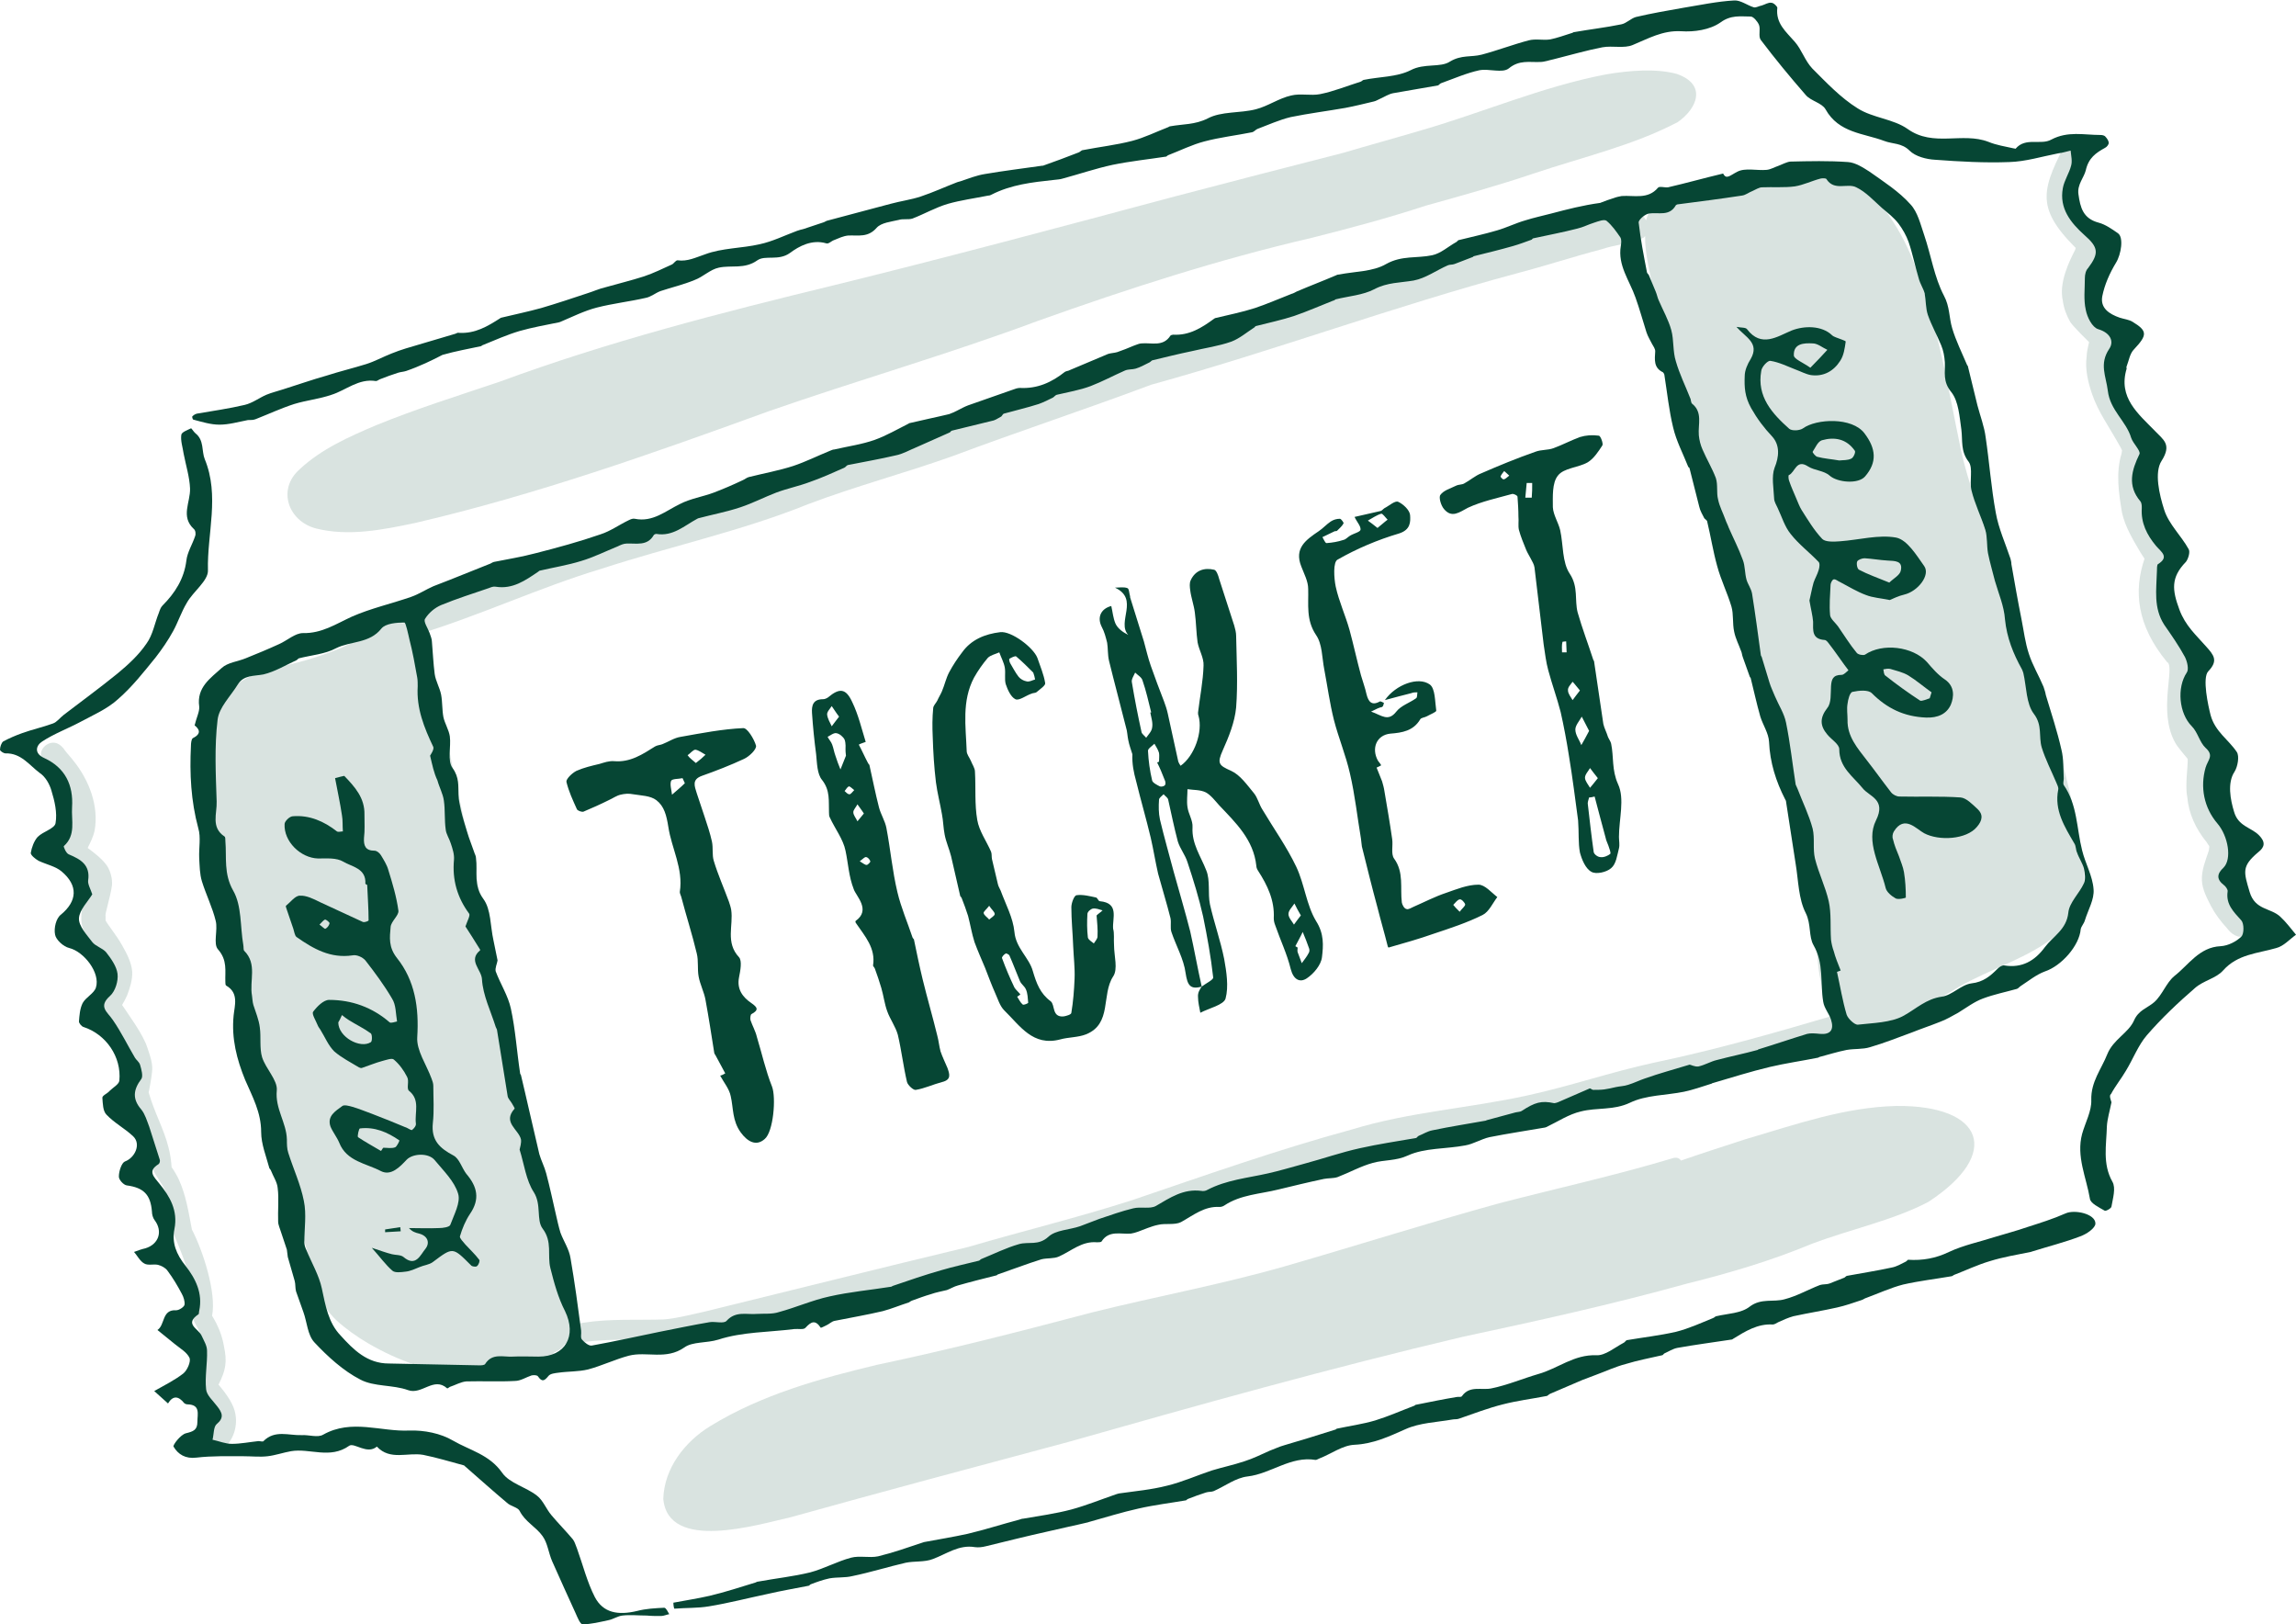
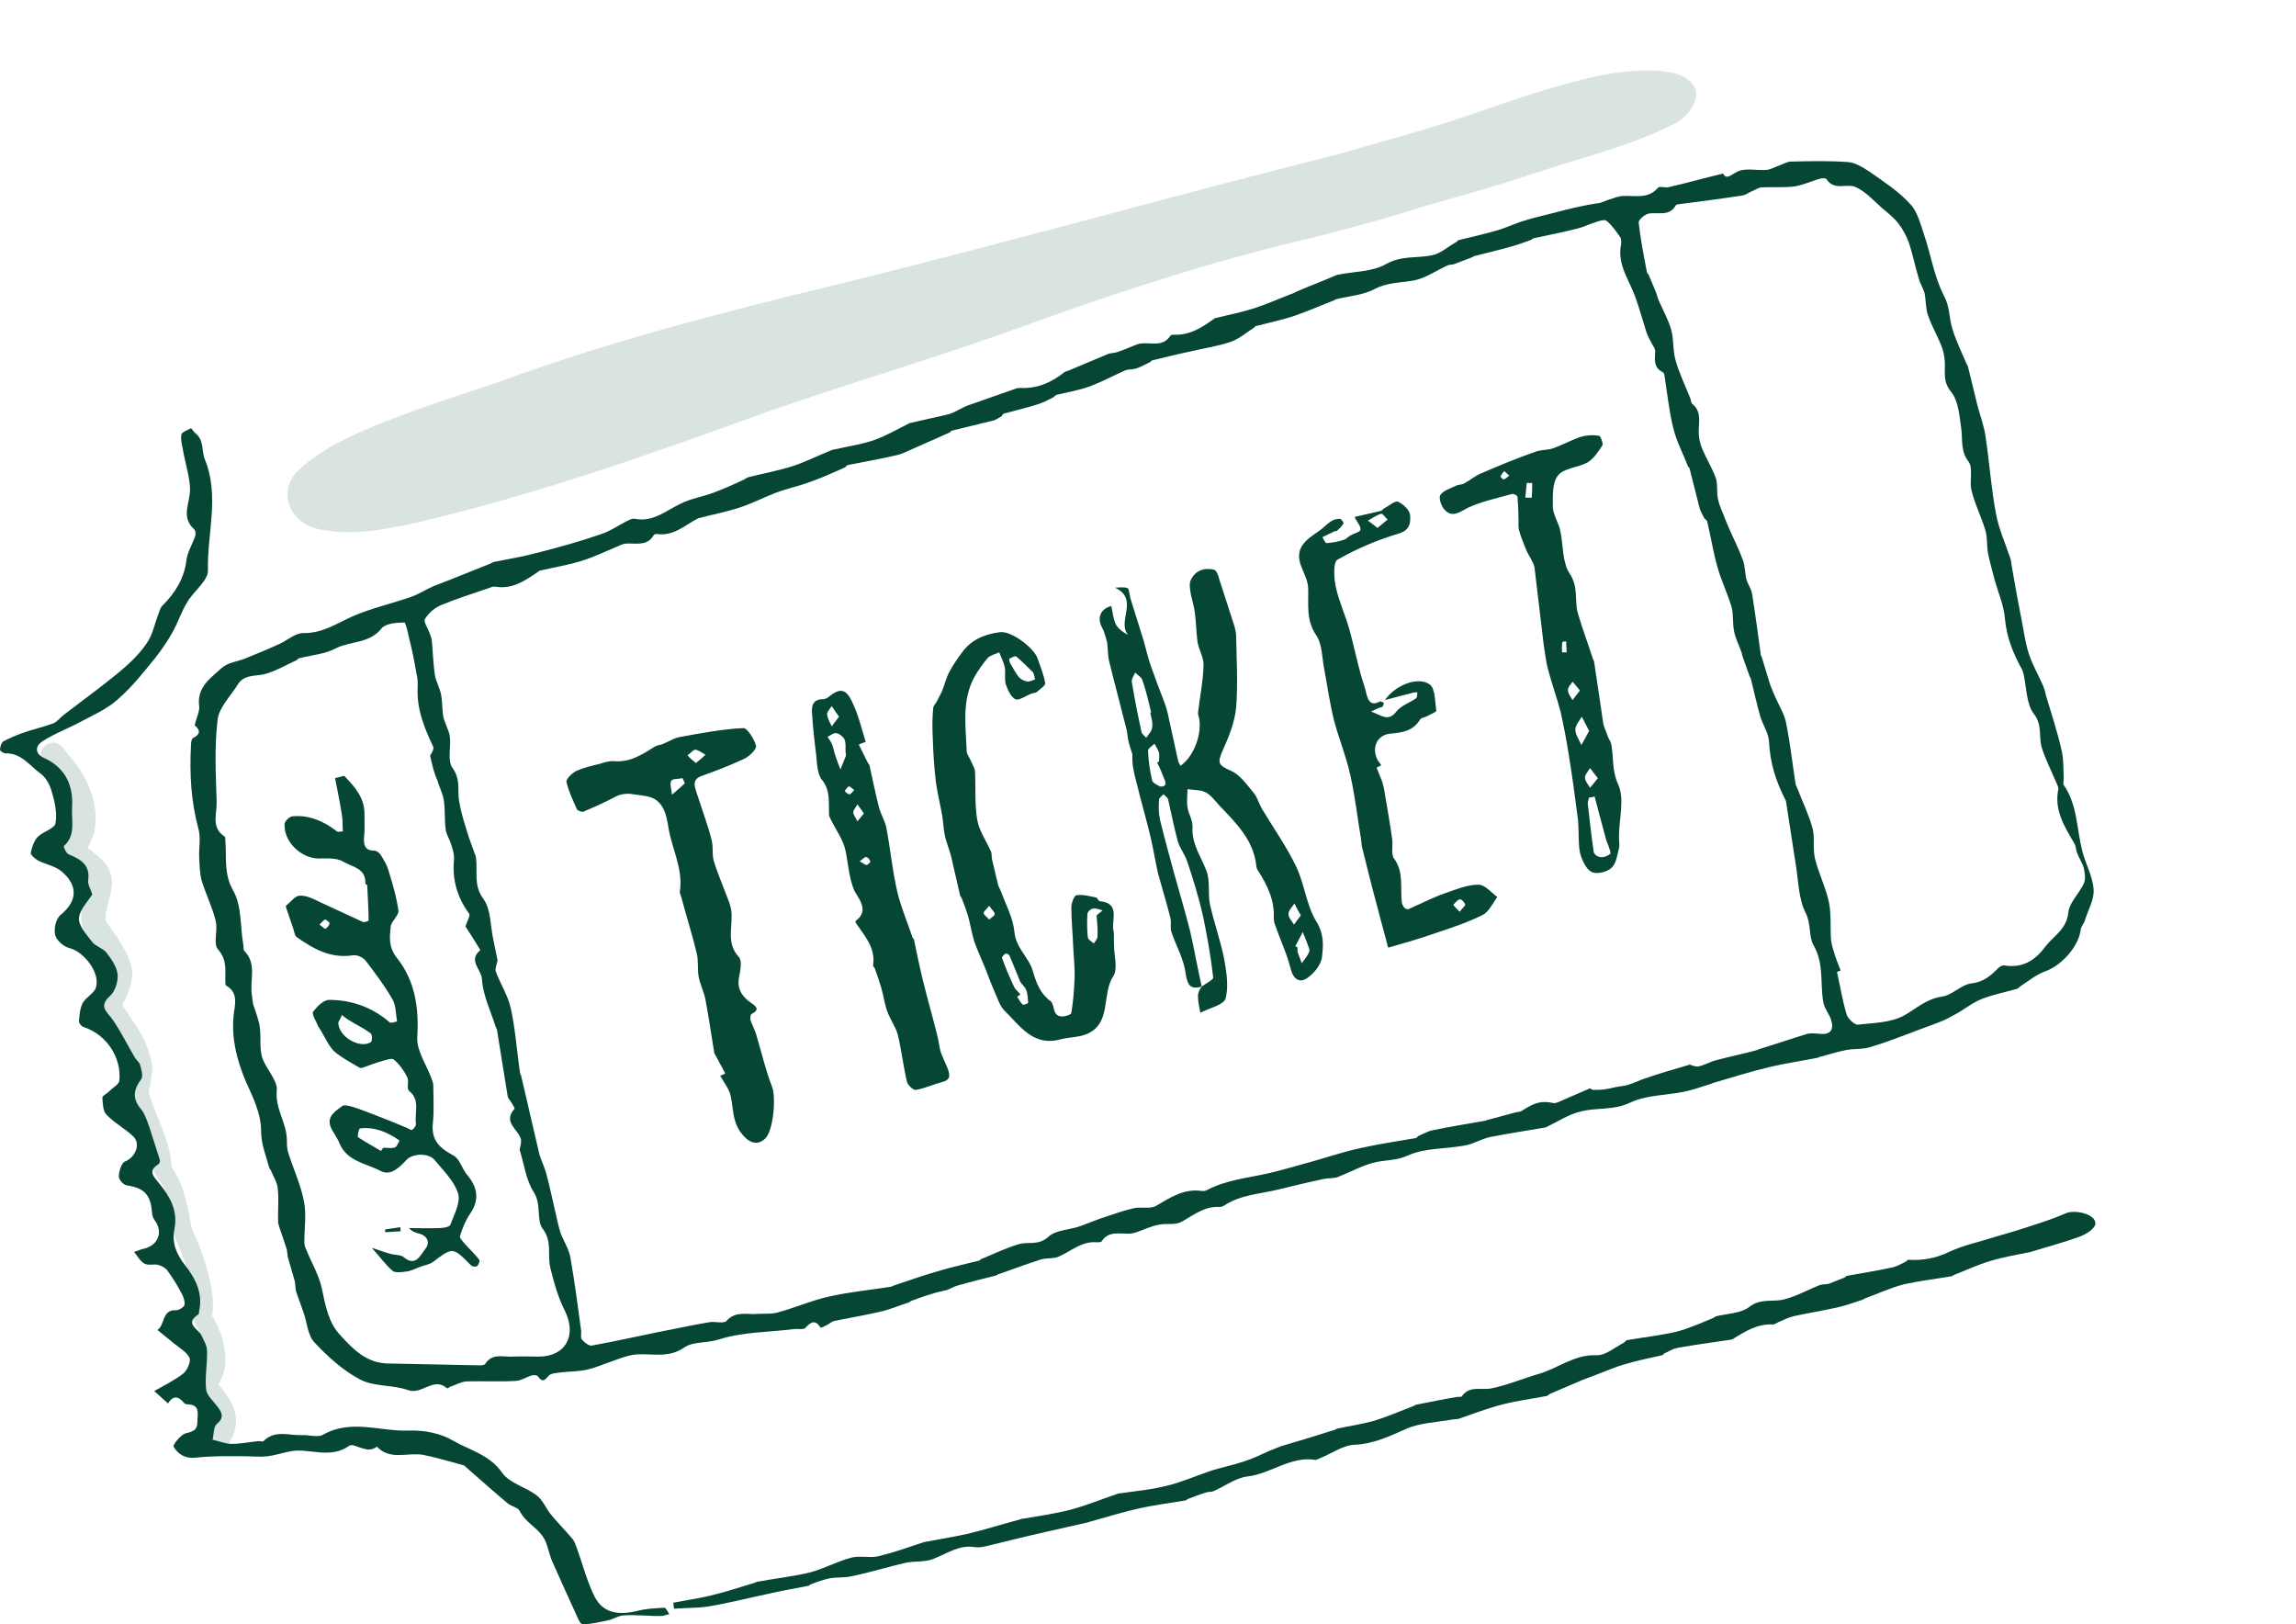
<svg xmlns="http://www.w3.org/2000/svg" fill="#064634" height="353.8" preserveAspectRatio="xMidYMid meet" version="1" viewBox="-0.1 0.2 500.2 353.8" width="500.2" zoomAndPan="magnify">
  <g>
    <g>
      <g id="change1_1">
        <path d="M68.7,115.3c7.1,1.8,14.6,0.3,21.7-1.2c26.2-6.1,51.6-15.1,76.9-24.3c19.5-6.8,39.4-12.5,58.7-19.7 c19.6-7,39.4-13.4,59.7-18.1c8.3-2.1,16.6-4.3,24.8-7c7.9-2.2,15.8-4.4,23.5-7c10.7-3.6,21.7-6.1,31.4-11.2 c4.3-3,6.4-8.2-0.2-10.5c-4.4-1.2-10.1-0.8-15.4,0.1c-14.1,2.7-27.3,8.5-41,12.4c-5.4,1.6-10.9,3.1-16.3,4.7 c-12.2,3.1-24.5,6.3-36.7,9.5c-24.7,6.6-49.3,13.2-74.1,19.3c-24.7,6-49.3,12.3-73.1,21.1c-8.9,3-17.9,5.8-26.7,9.4 c-5.9,2.5-12,5.2-16.7,9.6C60.2,106.8,62.7,113.7,68.7,115.3z" opacity="0.15" />
      </g>
      <g id="change1_2">
        <path d="M47.5,301.8c1.6-3.1,1.9-5,1.2-8.3c-0.4-2.4-1.3-4.6-2.6-6.7c1-5-2-14.2-4.4-18.8c-0.7-3.7-1.3-7.6-2.9-11 c-0.2-0.5-1.7-3.1-1.5-2.4c-0.1-1.5-0.3-3-0.7-4.5c-1-4-3-7.4-4.3-11.9c0-0.1,0-0.1,0-0.2c0,0.3,0.6-3,0.7-4.1 c0.3-1.9-0.4-3.7-1-5.5c-0.9-2.9-4.2-7.3-5.5-9.3c0.4-0.7,0.8-1.4,1.1-2.1c0.6-1.6,1.2-3.4,1.1-5.2c-0.2-2.1-1.2-3.9-2.2-5.7 c-1.3-2.3-2.8-4-3.6-5.4c0,0,0,0,0-0.1c0-0.3,0-0.6,0-0.9c-0.2-0.3,1.1-4.3,1.4-6.7c0.1-1.4-0.3-2.9-1-4.1c-1.1-1.6-2.7-2.8-4.3-4 c0.6-1.2,1.2-2.4,1.5-3.7c1-5.4-1.2-11.1-4.6-15.3c-0.6-0.8-1.3-1.5-1.9-2.3c-0.1-0.2-0.6-0.8-0.4-0.5c-0.3-0.4-0.7-0.7-1.1-0.9 c-1.6-0.8-3.7,0.6-3.7,2.4c0,0.8,0.3,1.5,0.9,2c0.3,0.1,1.5,1.5,0.8,0.7c0.8,0.9,2.6,3.7,3.8,6.1c0.8,1.6,1.6,5.5,0.9,6.9 c-1.2,4.2-5.2,5.2,1.8,9.7c-0.9-0.7,1,0.8,1.7,1.5c0.1,0.1,0.1,0.2,0.2,0.3c0.1,0.2,0.1,0.3,0.1,0.5c0,0,0,0,0,0 c0,1.6-2,6.2-1.2,9.6c0.4,1.5,1.4,2.7,2.4,3.9c0.9,1,2.2,2.8,3.5,5.1c0.5,0.8,0.6,2-0.3,4.6c-0.3,0.6-0.6,1.1-0.9,1.7 c-0.9,1.2-0.7,2.7,0.2,3.8c2.4,3.2,4.8,5.9,5.7,8.8c1.4,3.3,0.4,4.7,0,8.1c0.8,4.6,3.5,8.5,4.4,12.5c0.5,2.3,0.3,2.5,0.6,4.9 c0.9,1.8,2.3,3.3,2.7,5c1.1,3.6,1.1,5.5,1.6,8.6c1.5,3.5,3.2,7.7,4.2,12.4c0.2,1.2,0.3,1.4,0.2,3.5c0,0.1,0,0.1,0,0.1 c-0.1,0.9-0.4,1.8-0.1,2.7c0.4,1,1,1.8,1.4,2.8c0.7,1.8,1,3.8,1.1,4.4c0.1,1.3,0,2.6-0.2,3c-0.6,2-1.4,2.4-1.2,4.4 c0.1,0.7,0.7,1.2,1.1,1.6c0,0,0,0,0,0c0.6,0.8,1.5,2,2.3,3.6c0.5,1.6,0.8,2.3-0.3,4.3c0.2-0.2,0,0-0.2,0.1 c-0.3,0.2-0.8,0.4-0.7,0.4c-1.1,0.3-2.1,1.2-2.1,2.4c-0.1,1.8,2.1,3,3.6,2.1c3.3-1.2,5-5,4.4-8.4 C50.9,306.2,49.3,303.9,47.5,301.8z" opacity="0.15" />
      </g>
      <g id="change1_3">
-         <path d="M487.6,195.8c-2.6-4.8-2.7-3.5-2.1-6.5c1.9-4.9,0.9-7.5-1-9.6c-2.7-4-2.5-4.5-2.9-8.2c-0.3-2.6,0.8-5.3,0-7.9 c-1.4-3.1-2.5-2.8-3.5-5.1c-0.2-0.6-0.9-2.7-0.7-5.7c0.1-3,0.8-6.1,0.4-9.1c-0.2-1-0.8-1.9-1.4-2.6c-1.4-1.8-0.7-0.9-2.6-3.4 c-3-4.3-3.1-7.6-2.4-11.6c0.4-2,1.5-4.2,0.7-6.3c-2.3-4-4.6-6.8-5-10c-0.1-0.5-0.1-0.5-0.3-2.4c-0.2-2-0.4-4-0.1-5.9 c0.2-1.6,0.8-3.2,0.2-4.7c-1.4-2.8-3.5-5.3-4.7-8.1c-1.5-2.8-2.7-6.6-2.7-8.8c0-2.1,0.8-4.2,0.3-6.3c-0.3-1-1-1.8-1.7-2.5 c0.6,0.8-0.3-0.4-0.5-0.6c-0.9-1.1-0.4-0.5-1.2-1.5c-0.3-0.4-0.5-0.8-0.8-1.2c0,0,0,0,0-0.1c-0.2-0.5-0.3-1.1-0.4-1.6 c-0.1-0.5-0.1-0.9-0.1-1.4c0-1.5,0.5-4.3,0.9-5c0.9-2.3,2.7-5.1,1.2-7.5c-2.5-2.6-4.1-4.2-5.4-6.4c-0.3-0.6-0.9-1.5-1-1.8 c0-0.1-0.1-0.2-0.1-0.3c0.1-2.2,0-1.5,0.4-3.3c0.5-2.5,1.7-4.8,2.6-7.2c0.4-0.9,0.9-1.9,0.3-2.8c-0.8-1.3-2.9-1.4-3.6,0 c-5.5,10.8-7.4,14.7,1.7,23.8c0,0.1-0.1,0.3-0.1,0.4c-1.3,2.5-3.6,7.2-2.7,11.1c0.2,1.6,0.8,3.2,1.6,4.6c0.7,1.1,3.8,4.1,4.1,4.4 c0,0,0,0,0,0.1c-0.2,1-0.5,2-0.5,3c-0.4,2.8,0.3,5.7,1.2,8.3c1.3,3.8,3.7,7.1,5.7,10.7c0.3,0.5,0.6,1,0.8,1.5 c0,0.2-0.1,0.4-0.1,0.7c-1.3,4.2-0.6,8.7,0.1,12.9c0.7,3.1,2.4,5.9,4,8.6c0.2,0.3,0.6,0.9,0.9,1.4c0,0,0,0,0,0 c-2.4,7-1.7,14.5,4.9,22.5c1.9,0.9-2.1,10.7,1.8,17.6c0.4,0.8,2.3,3,2.7,3.5c0.1,1.4-0.6,5.8-0.1,8.2c0.3,3.7,1.9,7.1,4.2,9.9 c0.1,0.2,0.4,0.6,0.6,0.9c0,0.1,0,0.1,0,0.2c0,0,0,0.1,0,0.1c0,0.2-0.1,0.4-0.1,0.7c-0.7,2.1-1.6,4.2-1.5,6.5c0.1,2,1.1,3.8,2,5.6 c0.9,1.7,2.1,3.3,3.4,4.7c0.9,1.2,2.4,2.5,4,1.7C492.8,201.3,489,198.6,487.6,195.8z" opacity="0.15" />
-       </g>
+         </g>
      <g id="change1_4">
-         <path d="M435.9,127.6c-0.8-2.7-1.5-5.4-2.4-8.1c-2-7.1-4.8-14-6.4-21.3c-3.1-14.9-4.6-25.4-9.8-39.5 c-1.4-4.1-3.4-8-5.9-11.6c-1.7-2.5-3.6-5-6.2-6.6c-6.9-3.8-18.9-1.9-23.3-1.2c-6.5,1.1-9.7,1.7-12.6,2c-1.1,0.2-2.5,0.1-2.4,0.3 c-2.6-0.3-5.5,1.5-6.9,3.4c-0.7,1-1.2,2.1-1.5,3.2c-0.7-1.4-2.3-2.2-4.3-1.5c-24.3,5.7-48,13.6-71.8,21 c-12.6,4.4-25.7,7.6-38.2,12.2c-9.2,3.9-19,6.5-28.4,10c-12.7,4.8-25.8,8.6-38.5,13.2c-13.5,5.5-27.5,9.5-41.5,13.3 c-10.2,2.9-20,7-29.8,11c-5.7,2.4-11.6,4.5-17.3,6.5c-0.8,0.5-1,1.4-0.9,2.1c-2.2-0.6-4.8,0.3-6.7,1.4c-1.3,1-3.3,1.8-4.7,2.9 c-0.4,0.2-0.7,0.3-1.1,0.5c-1,0.6-5.3,2.2-8.4,3.1c-5.5,1.7-11.7,2.1-16.2,6c-5.9,4-6.3,16-5.6,24.6c3.2,28.4,10.6,56.3,17.7,83.9 c2.6,8.7,4.6,17.6,7.9,26.1c0.5,0.8-0.1-0.2-0.1-0.2c0.5,1.4,1.6,2.5,2.6,3.5c2.1,1.9,4.5,3.6,6.9,5c6.5,3.8,13.7,6.4,21.2,6.8 c4.4,0.2,9.2-0.5,15.2-1.5c2.1-0.5,3.3-1.8,4.1-3.3c0.4-0.2,0.8-0.4,1.2-0.6c0.5-0.4,0.9-0.8,1.2-1.3c0.4,0.2,0.8,0.2,1.3,0.1 c6.4-1.4,14.8-0.9,22.5-1c16.4-2.6,32.3-7.6,48.4-11.5c16.3-4.3,32.9-7.8,49.1-12.8c20.3-6.6,40.5-14.1,61.3-18.9 c9.2-1.7,18.4-2.6,27.6-4.5c7.4-1.4,14.5-3.8,21.8-5.6c8.4-2.1,16.9-3.7,25.2-5.8c7.8-2,15.4-4.5,23.1-6.7 c2.2-0.6,4.3-1.3,6.5-1.9c0.8-0.2,1.4-0.7,1.8-1.4c0.1-0.1,0.1-0.2,0.2-0.4c3.4-1,9.8-4.2,14.8-7.3c7.1-4.1,15.4-6.3,21.7-11.6 c6.4-5.4,6.5-10.2,4.6-20C449.9,164.4,443.1,145.8,435.9,127.6z M360.1,231.7c-9.2,2-18.2,5.1-27.4,7.1 c-12.7,2.8-25.8,3.6-38.2,7.4c-16.2,4.4-32,10-47.9,15.4c-11.8,3.8-23.8,6.7-35.7,10.2c-19.2,4.6-38.3,9.4-57.5,14.1 c-3.6,0.8-6.3,1.5-8.9,1.7c-5.8,0.2-11.6-0.2-17.4,0.7c-0.8,0.2-1.8,0.2-2.7,0.4c0.1-1.2,0.1-2.4,0-3.6 c-0.9-8.4-3.5-16.4-5.6-24.5c-3.1-11.9-6.1-23.7-8.6-35.7c-3.7-19.5-6.5-34.4-11.1-54.6c-1.9-9.4-3.5-18.9-7.2-27.7 c0.1,0.1,0.1,0-0.1-0.5c-0.3-1.2-0.6-2.5-1.2-3.6c0.1,0,0.2,0,0.3-0.1c13.5-4.1,26.4-10.2,40-14.3c15-4.9,30.5-8.2,45.1-14.1 c10.3-3.9,20.9-6.7,31.3-10.4c14.4-5.4,29-10.2,43.4-15.6c26.8-7.4,52.9-17.1,79.8-24.3c6.1-1.6,12.2-3.6,18.3-5.2 c2.9-1,6.3-1.2,9.1-2.5c0.2-0.1,0.3-0.3,0.4-0.4c-0.1,3.8,1.1,7.8,1.6,11.4c8.3,34.2,18.2,68,28.4,101.6 c3.4,13.6,4.6,27.7,7.2,41.6c0.7,3.2,0,7.1,3.3,13.9c0.3,0.5,0.6,0.8,0.9,1.2C386.5,225.2,373.5,228.9,360.1,231.7z" opacity="0.15" />
-       </g>
+         </g>
      <g id="change1_5">
-         <path d="M413,241.1c-11.2,0.3-21.2,3.8-33,7.3c-4.6,1.5-9.3,3-13.9,4.6c-0.3-0.5-0.8-0.7-1.5-0.6 c-12.6,3.8-25.4,6.6-38.1,9.9c-15.6,4.3-31,9.2-46.6,13.7c-13.9,4-28.2,6.6-42.2,10.1c-15.5,4.1-31.1,8.1-46.8,11.4 c-12.5,3-25.1,6.5-36.2,13.3c-5.6,3.4-10.1,9.2-10.3,15.9c1.1,11.6,20.5,5.6,27.7,4c20.1-5.6,40.3-11,60.5-16.4 c28.5-8.1,57.1-16.1,85.9-22.9c16.4-3.5,32.7-7.1,48.9-11.6c9.3-2.3,18.4-5,27.3-8.7c8.5-3.2,17.7-5.1,25.3-9.1 C436.1,251.5,432.1,240.9,413,241.1z" opacity="0.15" />
-       </g>
+         </g>
      <g>
        <g>
          <g id="change1_7">
            <path d="M42.3,158.2c0.4-1.7,1.1-3,1-4.1c-0.6-4.2,2.5-6.2,4.9-8.4c1.3-1.2,3.5-1.4,5.2-2.1c2.5-1,4.9-2,7.3-3.1 c1.8-0.8,3.5-2.4,5.2-2.4c4.1,0.1,7.2-2,10.7-3.6c4.1-1.8,8.6-2.8,12.9-4.3c1.7-0.6,3.2-1.6,4.8-2.3c1.2-0.5,2.4-0.9,3.6-1.4 c2.8-1.1,5.7-2.3,8.5-3.4c0.4-0.1,0.7-0.4,1.1-0.5c3-0.6,6.1-1.1,9.1-1.9c4.7-1.2,9.5-2.5,14.1-4.1c2.2-0.7,4.1-2.1,6.2-3.1 c0.4-0.2,0.9-0.4,1.3-0.3c3.9,0.8,6.7-1.7,9.8-3.2c2.3-1.2,5-1.6,7.4-2.5c2.1-0.8,4.2-1.7,6.3-2.7c0.5-0.2,0.9-0.6,1.4-0.7 c3.2-0.8,6.5-1.4,9.6-2.4c2.7-0.9,5.3-2.2,8-3.3c0.3-0.1,0.6-0.3,1-0.3c3-0.7,6-1.1,8.8-2.1c2.5-0.9,4.9-2.3,7.3-3.5 c0.1,0,0.1-0.1,0.1-0.1c2.9-0.7,5.9-1.3,8.8-2c0.6-0.2,1.2-0.5,1.8-0.8c0.8-0.4,1.5-0.8,2.3-1.1c3.2-1.1,6.5-2.3,9.7-3.4 c0.5-0.2,1.1-0.4,1.6-0.4c3.8,0.2,6.9-1.2,9.8-3.5c0.3-0.2,0.8-0.2,1.1-0.4c2.8-1.2,5.5-2.3,8.3-3.5c0.6-0.2,1.3-0.2,2-0.4 c1.2-0.4,2.4-0.9,3.6-1.4c0.6-0.2,1.2-0.5,1.7-0.5c2.2-0.2,4.7,0.8,6.3-1.7c0.1-0.1,0.4-0.2,0.6-0.2c3.5,0.2,6.2-1.5,8.8-3.4 c0.1-0.1,0.2-0.1,0.3-0.2c2.9-0.7,5.9-1.3,8.7-2.2c2.7-0.9,5.4-2.1,8-3.1c0.4-0.1,0.7-0.3,1.1-0.5c2.8-1.2,5.7-2.3,8.5-3.5 c0.2-0.1,0.4-0.2,0.7-0.2c3.5-0.7,7.4-0.6,10.3-2.3c3.4-1.9,6.7-1.2,10-1.9c1.9-0.4,3.5-1.9,5.3-2.9c0.2-0.1,0.3-0.4,0.5-0.4 c2.8-0.7,5.6-1.3,8.3-2.1c2.1-0.6,4.1-1.6,6.2-2.2c1.9-0.6,3.8-1,5.7-1.5c3.4-0.9,6.9-1.8,10.6-2.3c1-0.4,2.1-0.8,3.1-1.1 c0.5-0.2,1.1-0.3,1.6-0.4c2.7-0.2,5.7,0.8,7.9-1.8c0.3-0.4,1.5,0,2.2-0.1c3.9-0.9,7.8-2,12-3c0.7,1.4,1.5,0.4,3.1-0.4 c1.7-0.9,4.3-0.2,6.4-0.4c0.9-0.1,1.7-0.6,2.6-0.9c0.8-0.3,1.7-0.8,2.5-0.9c4.2-0.1,8.4-0.2,12.6,0.1c1.6,0.1,3.3,1.2,4.7,2.1 c3.1,2.2,6.4,4.3,8.9,7.1c1.6,1.7,2.2,4.4,3,6.7c1.5,4.4,2.2,9.2,4.3,13.2c1.3,2.4,1.1,4.8,1.8,7.1c0.8,2.7,2.1,5.3,3.2,7.9 c0,0.1,0.1,0.2,0.2,0.3c0.7,2.9,1.4,5.7,2.1,8.6c0.6,2.3,1.5,4.6,1.8,7c0.8,5.4,1.2,11,2.2,16.4c0.6,3.4,2.1,6.7,3.2,10 c0.1,0.4,0.2,0.8,0.2,1.2c0.7,4,1.4,8,2.2,12c0.5,2.5,0.8,5.1,1.6,7.5c0.8,2.5,2.2,4.8,3.2,7.2c0.2,0.6,0.4,1.2,0.5,1.8 c1.2,4,2.5,7.9,3.4,11.9c0.5,2,0.4,4.2,0.5,6.3c0,0.5-0.2,1,0,1.4c3,4.3,2.8,9.5,4,14.2c0.7,2.9,2.3,5.6,2.5,8.5 c0.2,2.2-1.2,4.5-1.9,6.8c-0.2,0.7-0.8,1.3-0.9,1.9c-0.3,3.6-4.2,8-7.8,9.2c-1.9,0.7-3.6,2.1-5.3,3.2c-0.3,0.2-0.5,0.5-0.8,0.6 c-2.5,0.7-5,1.2-7.4,2.1c-1.9,0.7-3.6,2-5.4,3.1c-1.3,0.7-2.6,1.5-4,2c-2,0.8-4.1,1.5-6.1,2.3c-3,1.1-6,2.3-9.1,3.2 c-1.6,0.5-3.4,0.3-5.1,0.6c-2,0.4-3.9,1-5.8,1.5c-0.2,0-0.3,0.2-0.5,0.2c-3.5,0.7-7,1.2-10.4,2c-4.2,1-8.3,2.3-12.4,3.5 c-0.2,0-0.3,0.2-0.5,0.2c-1.9,0.6-3.9,1.3-5.8,1.7c-3.9,0.8-8.3,0.7-11.8,2.4c-3.6,1.7-7.2,1-10.7,1.9c-2.6,0.6-5,2.2-7.5,3.4 c-0.1,0-0.2,0.1-0.3,0.1c-4,0.7-8.1,1.3-12.1,2.1c-1.8,0.4-3.5,1.5-5.3,1.8c-4.2,0.8-8.8,0.5-12.5,2.2 c-2.6,1.2-5.1,0.9-7.6,1.6c-2.6,0.7-5.1,2.1-7.7,3.1c-0.9,0.3-2,0.2-3,0.4c-3.3,0.7-6.6,1.5-9.9,2.3c-4,1-8.2,1.1-11.8,3.5 c-0.3,0.2-0.7,0.3-1,0.3c-3.3-0.2-5.7,1.8-8.4,3.3c-1.4,0.7-3.4,0.2-5,0.6c-1.5,0.3-3,1-4.4,1.5c-0.5,0.2-1,0.3-1.5,0.4 c-2.2,0.2-4.8-0.8-6.4,1.7c-0.1,0.2-0.7,0.2-1,0.2c-3.3-0.3-5.6,1.9-8.3,3.1c-1.1,0.5-2.6,0.3-3.8,0.6c-3.2,1-6.3,2.2-9.5,3.3 c-0.1,0-0.2,0.2-0.3,0.2c-2.8,0.7-5.6,1.4-8.4,2.2c-0.8,0.2-1.6,0.7-2.4,1c-1.2,0.3-2.4,0.5-3.5,0.9c-1.4,0.4-2.7,0.9-4.1,1.4 c-0.3,0.1-0.5,0.3-0.7,0.4c-1.9,0.6-3.8,1.4-5.7,1.9c-3.4,0.8-6.9,1.4-10.4,2.1c-0.7,0.1-1.2,0.7-1.9,1 c-0.4,0.2-1.2,0.6-1.2,0.5c-1.2-1.8-2.1-1.3-3.3,0c-0.4,0.5-1.6,0.2-2.5,0.3c-5.5,0.7-11.3,0.6-16.5,2.3 c-2.6,0.8-5.6,0.4-7.4,1.7c-4,2.8-8.2,0.8-12.1,1.8c-3,0.8-5.9,2.2-8.9,3c-2.1,0.5-4.3,0.4-6.4,0.7c-0.8,0.1-1.8,0.2-2.2,0.7 c-0.9,1.1-1.4,1.4-2.3,0.1c-0.2-0.3-1-0.3-1.4-0.2c-1.2,0.4-2.4,1.2-3.6,1.2c-3.5,0.2-7,0-10.6,0.1c-1.2,0.1-2.4,0.8-3.6,1.2 c-0.2,0.1-0.5,0.4-0.6,0.3c-2.9-2.6-5.5,1.5-8.5,0.4c-3.3-1.2-7.4-0.7-10.4-2.3c-3.7-1.9-7.1-5-10-8.1 c-1.5-1.6-1.6-4.4-2.4-6.6c-0.5-1.5-1.1-3-1.6-4.5c-0.2-0.7-0.1-1.6-0.3-2.3c-0.5-1.8-1-3.5-1.5-5.2c-0.1-0.5-0.1-1.1-0.2-1.6 c-0.4-1.3-0.9-2.6-1.3-3.9c-0.2-0.7-0.6-1.5-0.6-2.2c-0.1-2.4,0.2-4.9-0.1-7.3c-0.1-1.3-1-2.6-1.5-3.9 c-0.1-0.2-0.2-0.3-0.3-0.4c-0.7-2.6-1.8-5.3-1.8-7.9c0-4.3-1.9-7.7-3.5-11.4c-1.8-4.4-3-9-2.5-14c0.2-2.1,1.2-4.9-1.6-6.5 c-0.2-0.1-0.2-0.5-0.2-0.8c-0.1-2.4,0.5-4.7-1.6-7.1c-1.1-1.2,0-4.2-0.5-6.2c-0.7-2.9-2.1-5.7-3-8.6c-0.5-1.6-0.5-3.4-0.6-5.1 c-0.1-2.2,0.4-4.5-0.2-6.5c-1.6-5.9-1.9-11.9-1.6-17.9c0-0.6,0.1-1.5,0.4-1.7C43.9,160,43.3,159,42.3,158.2z M368,232.1 c0.2,0,1.1,0.5,1.9,0.4c1.4-0.3,2.7-1.1,4-1.4c3-0.8,6-1.4,8.9-2.2c0.1,0,0.1-0.1,0.1-0.1c3.6-1.1,7.1-2.3,10.7-3.4 c0.8-0.2,1.8-0.1,2.8,0c2.3,0.2,3.1-0.9,2.4-3.1c-0.4-1.3-1.5-2.5-1.7-3.9c-0.7-4.1,0.2-8.3-2.1-12.3c-1.1-1.9-0.5-4.6-1.7-7 c-1.6-3.1-1.6-7.1-2.2-10.7c-0.7-4.5-1.4-9-2.1-13.6c0-0.2-0.1-0.3-0.2-0.5c-2-3.9-3.3-8-3.5-12.5c-0.1-1.9-1.3-3.6-1.9-5.5 c-0.8-2.8-1.4-5.6-2.1-8.4c0-0.1-0.2-0.2-0.2-0.3c-0.5-1.4-1-2.8-1.5-4.2c-0.2-0.5-0.2-1-0.4-1.4c-0.5-1.4-1.2-2.7-1.5-4.2 c-0.4-1.8-0.1-3.8-0.6-5.5c-0.9-3-2.3-5.8-3.1-8.8c-0.9-3.2-1.4-6.5-2.2-9.8c-0.1-0.2-0.4-0.4-0.6-0.6 c-0.4-0.8-0.9-1.6-1.1-2.5c-0.7-2.8-1.4-5.5-2.1-8.3c0-0.2-0.2-0.3-0.3-0.4c-1.1-2.8-2.6-5.6-3.3-8.6 c-0.9-3.7-1.3-7.6-1.9-11.4c0-0.2-0.2-0.5-0.3-0.6c-2.1-1-1.8-2.8-1.7-4.6c0-0.5-0.4-1.1-0.7-1.6c-0.4-0.8-0.9-1.6-1.2-2.5 c-0.8-2.5-1.5-5.1-2.4-7.6c-1.3-3.7-3.9-7-3.2-11.2c0.1-0.6,0.2-1.4-0.1-1.9c-0.9-1.3-1.8-2.6-3-3.6c-0.5-0.4-1.8,0.1-2.7,0.4 c-1.3,0.4-2.4,1-3.7,1.3c-3.1,0.8-6.3,1.4-9.5,2.1c-0.2,0-0.3,0.2-0.4,0.3c-1.4,0.5-2.7,1-4.1,1.4c-2.8,0.8-5.7,1.5-8.5,2.2 c-0.1,0-0.2,0.2-0.3,0.2c-1.3,0.5-2.6,1-3.9,1.5c-0.5,0.2-1.1,0.1-1.5,0.3c-2.5,1.1-4.8,2.8-7.4,3.3c-2.9,0.5-5.8,0.4-8.6,1.9 c-2.5,1.3-5.6,1.5-8.4,2.2c-0.2,0.1-0.4,0.3-0.6,0.3c-2.8,1.1-5.5,2.3-8.4,3.3c-2.7,0.9-5.6,1.5-8.3,2.2 c-0.2,0-0.3,0.2-0.4,0.3c-1.7,1.1-3.2,2.4-5,3.1c-2.8,1-5.8,1.4-8.7,2.1c-2.9,0.6-5.7,1.3-8.6,2c-0.2,0.1-0.4,0.4-0.7,0.5 c-1,0.5-1.9,1-2.9,1.3c-0.7,0.2-1.6,0.1-2.3,0.4c-2.5,1.1-4.9,2.4-7.5,3.4c-2.4,0.9-4.9,1.3-7.4,1.9c-0.3,0.1-0.5,0.4-0.8,0.6 c-1,0.5-2,1-3.1,1.4c-2.5,0.8-5.1,1.4-7.6,2.1c-0.3,0.1-0.4,0.6-0.7,0.7c-0.7,0.4-1.3,0.8-2,0.9c-2.9,0.7-5.7,1.4-8.6,2.1 c-0.2,0-0.3,0.3-0.5,0.4c-2.4,1.1-4.8,2.1-7.2,3.2c-1.5,0.6-3,1.5-4.6,1.8c-3.4,0.8-6.9,1.4-10.4,2.1c-0.3,0.1-0.5,0.5-0.8,0.6 c-2.5,1.1-4.9,2.2-7.5,3.1c-2.4,0.9-4.9,1.4-7.3,2.3c-2.6,1-5.1,2.3-7.8,3.2c-3,1-6.2,1.6-9.2,2.4c-0.1,0-0.1,0.1-0.2,0.1 c-2.8,1.5-5.3,3.9-8.9,3.3c-0.2,0-0.5,0.1-0.6,0.3c-1.4,2.4-3.8,1.7-5.9,1.8c-0.6,0-1.3,0.3-1.9,0.6c-2.7,1.1-5.3,2.4-8,3.2 c-2.9,0.9-6,1.4-9,2.1c-0.1,0-0.2,0.1-0.3,0.2c-2.8,1.9-5.6,3.9-9.3,3.3c-0.5-0.1-1,0.1-1.5,0.3c-3.5,1.2-7,2.3-10.4,3.7 c-1.4,0.6-2.7,1.7-3.5,3c-0.4,0.6,0.6,2,1,3.1c0.2,0.6,0.5,1.3,0.5,1.9c0.2,2.3,0.3,4.7,0.6,7c0.2,1.5,1.1,3,1.4,4.5 c0.3,1.6,0.2,3.3,0.5,4.9c0.3,1.4,1.2,2.8,1.4,4.2c0.3,2.3-0.6,5.3,0.6,6.9c1.5,2.1,1.2,3.9,1.3,5.9c0,1.1,0.3,2.1,0.5,3.2 c0.4,1.7,0.9,3.3,1.4,4.9c0.4,1.4,1,2.8,1.5,4.3c0.1,0.4,0.4,0.8,0.4,1.3c0.4,3-0.6,5.9,1.6,8.9c1.7,2.3,1.5,5.9,2.2,9 c0.3,1.5,0.6,2.9,0.9,4.4c-0.1,0.7-0.6,1.7-0.4,2.4c1,2.7,2.7,5.3,3.3,8.1c1,4.6,1.3,9.4,2,14c0,0.2,0.1,0.3,0.2,0.5 c0.6,2.4,1.1,4.8,1.7,7.3c0.8,3.3,1.5,6.6,2.3,9.9c0.4,1.4,1.1,2.7,1.5,4.2c0.8,3,1.4,5.9,2.1,8.9c0.3,1.3,0.6,2.7,1,4 c0.7,1.9,1.9,3.6,2.2,5.6c0.9,5.2,1.6,10.4,2.3,15.7c0.1,0.7-0.2,1.6,0.2,2c0.5,0.6,1.5,1.4,2.1,1.3c5-0.9,9.9-2,14.8-3 c3.6-0.7,7.3-1.5,10.9-2.1c1.2-0.2,3.1,0.4,3.7-0.3c2-2.2,4.4-1.3,6.6-1.5c1.6-0.1,3.3,0.1,4.8-0.4c3.7-1,7.3-2.6,11-3.4 c4.4-1,8.9-1.4,13.3-2.1c0.2,0,0.3-0.1,0.5-0.2c3.5-1.2,7-2.4,10.5-3.4c2.7-0.8,5.5-1.4,8.3-2.1c0.2-0.1,0.3-0.3,0.6-0.4 c2.7-1.1,5.3-2.4,8.1-3.2c2.1-0.6,4.2,0.4,6.4-1.6c1.6-1.5,4.6-1.5,6.9-2.3c1.4-0.5,2.8-1.1,4.2-1.6c2.4-0.8,4.9-1.7,7.4-2.3 c1.6-0.4,3.6,0.2,4.9-0.5c3.1-1.8,6-3.8,9.9-3.3c0.4,0.1,1,0,1.3-0.2c4.2-2.2,8.8-2.6,13.2-3.6c2.7-0.6,5.3-1.4,7.9-2.1 c4.1-1.1,8.1-2.5,12.2-3.4c4-0.9,8.1-1.5,12.1-2.2c0.3,0,0.4-0.4,0.7-0.5c1-0.4,1.9-1,3-1.2c3.8-0.8,7.7-1.4,11.6-2.1 c0.1,0,0.1-0.1,0.2-0.1c2.1-0.6,4.2-1.1,6.3-1.7c0.4-0.1,1-0.1,1.3-0.3c2.9-1.9,4.3-2.3,7.1-1.7c0.2,0,0.5-0.1,0.8-0.2 c2.3-1,4.6-2,6.9-3c0.2-0.1,0.5,0.3,0.8,0.3c0.8,0,1.6,0,2.4-0.1c0.8-0.1,1.6-0.3,2.5-0.5c0.9-0.2,1.8-0.2,2.7-0.5 c1.3-0.4,2.5-1,3.7-1.4C361.4,234,364.4,233.2,368,232.1z M400.9,211.6c-0.3,0.1-0.5,0.2-0.8,0.3c0.7,3.1,1.2,6.3,2.1,9.3 c0.3,0.9,1.7,2.2,2.4,2.2c3.4-0.4,7.2-0.4,10.1-2c2.7-1.5,4.8-3.6,8.2-4.1c2.3-0.3,4.2-2.6,6.5-2.9c2.6-0.3,4.1-1.6,5.7-3.2 c0.4-0.4,1-0.8,1.5-0.7c3.8,0.6,6.6-1,8.8-4c1.8-2.4,4.7-3.8,5.1-7.5c0.2-2.2,2.4-4.2,3.4-6.4c0.4-0.9,0.2-2.2,0-3.2 c-0.3-1.2-1.1-2.3-1.5-3.5c-0.3-0.6-0.2-1.4-0.6-2c-2.1-3.6-4.4-7.2-3.5-11.7c0.1-0.5-0.2-1-0.4-1.5c-1.1-2.6-2.4-5.1-3.2-7.7 c-0.7-2.4,0.2-4.8-1.7-7.3c-1.7-2.2-1.6-5.9-2.3-8.9c-0.1-0.3-0.2-0.6-0.3-0.8c-1.9-3.4-3.3-6.9-3.7-10.9 c-0.2-2.9-1.4-5.6-2.2-8.4c-0.5-2-1.1-4-1.5-6c-0.3-1.7-0.1-3.5-0.6-5.1c-0.9-2.9-2.3-5.7-3-8.6c-0.5-2,0.4-4.8-0.6-6.2 c-1.8-2.3-1.3-4.6-1.6-7c-0.4-2.8-0.6-6.2-2.2-8.2c-1.9-2.3-1.3-4.3-1.4-6.5c-0.1-1.3-0.3-2.5-0.8-3.7 c-0.9-2.2-2.1-4.3-2.9-6.6c-0.5-1.5-0.4-3.1-0.7-4.7c-0.3-1.1-1-2.1-1.3-3.3c-0.8-2.6-1.3-5.3-2.2-7.9c-0.5-1.4-1.3-2.8-2.2-4 c-1-1.3-2.3-2.3-3.6-3.4c-1.8-1.6-3.5-3.5-5.6-4.5c-1.9-1-4.8,0.9-6.5-1.8c-0.1-0.2-0.9-0.2-1.3-0.1c-1.9,0.5-3.7,1.4-5.6,1.7 c-2.3,0.3-4.7,0.1-7.1,0.2c-0.7,0-1.4,0.5-2.1,0.8c-0.8,0.3-1.5,0.9-2.3,1c-4.6,0.7-9.2,1.3-13.9,1.9c-0.2,0-0.4,0.1-0.5,0.2 c-1.4,2.5-3.8,1.5-5.8,1.8c-0.9,0.1-2.4,1.4-2.3,2c0.4,3.6,1.1,7.2,1.8,10.8c0,0.2,0.3,0.4,0.4,0.6c0.5,1.2,1,2.4,1.5,3.6 c0.3,0.7,0.4,1.4,0.7,2c0.9,2.1,2.1,4.2,2.7,6.4c0.6,2.2,0.3,4.6,1,6.8c0.8,2.8,2.1,5.4,3.2,8.2c0.1,0.3,0.1,0.8,0.3,1 c2.4,1.9,1.3,4.5,1.5,6.9c0.1,1.1,0.4,2.2,0.8,3.1c0.9,2.1,2.1,4.1,2.9,6.2c0.5,1.5,0.1,3.2,0.5,4.7c0.3,1.5,1.1,3,1.6,4.4 c0.2,0.6,0.5,1.1,0.7,1.7c1,2.3,2.2,4.6,3.1,7.1c0.5,1.3,0.4,2.9,0.8,4.3c0.3,1,1,1.9,1.2,3c0.7,4.4,1.3,8.9,1.9,13.3 c0,0.2,0.1,0.3,0.2,0.5c0.6,1.9,1.1,3.7,1.7,5.6c0.3,1,0.8,2,1.2,3c0.8,1.9,2,3.7,2.4,5.7c0.9,4.4,1.4,9,2.1,13.5 c0.1,0.3,0.3,0.6,0.4,0.9c1.1,2.9,2.5,5.7,3.3,8.7c0.5,2.1,0,4.4,0.5,6.5c0.8,3.2,2.3,6.2,3,9.3c0.6,2.7,0.3,5.6,0.5,8.4 c0.1,0.8,0.3,1.7,0.6,2.5C399.7,208.6,400.3,210.1,400.9,211.6z M93.6,164.8c0.1-0.2,0.9-1.3,0.7-1.9c-2-4.2-3.7-8.4-3.4-13.2 c0-0.6,0-1.3-0.1-1.9c-0.5-2.8-1-5.6-1.7-8.3c-0.3-1.3-0.8-3.7-1.1-3.7c-1.7,0-4.1,0.2-5,1.3c-2.6,3.3-6.7,2.7-9.9,4.3 c-2.4,1.3-5.4,1.5-8.1,2.2c-0.2,0.1-0.3,0.3-0.5,0.4c-2.4,1.1-4.7,2.5-7.2,3.1c-2.1,0.4-4.3,0.1-5.6,2.2 c-1.6,2.6-4.1,5-4.4,7.7c-0.7,5.8-0.4,11.8-0.2,17.8c0.1,2.6-1.3,5.6,1.7,7.6c0.2,0.1,0.2,0.6,0.2,1c0.3,3.6-0.4,7.1,1.7,10.8 c1.9,3.3,1.5,7.8,2.2,11.8c0.1,0.5,0,1.1,0.2,1.3c2.9,2.9,1.1,6.5,1.7,9.8c0.1,0.7,0.1,1.3,0.3,2c0.5,1.6,1.2,3.2,1.4,4.9 c0.3,2.1-0.1,4.5,0.5,6.5c0.8,2.5,3.4,5,3.2,7.2c-0.4,4,2.1,7,2.2,10.7c0,1,0,2,0.3,2.9c1.1,3.5,2.7,6.9,3.4,10.5 c0.6,2.9,0.1,6,0.1,9c0,0.6,0.2,1.2,0.5,1.8c1.1,2.7,2.7,5.4,3.3,8.2c0.8,3.7,1.4,7.5,4.1,10.3c2.8,3.1,5.8,6.1,10.5,6.1 c6.6,0.1,13.1,0.3,19.7,0.4c0.4,0,1.1,0,1.3-0.3c1.5-2.4,3.9-1.5,5.9-1.6c1.9-0.1,3.8,0,5.7,0c5.9,0,8.4-4.5,5.8-9.9 c-1.5-2.9-2.4-6.2-3.2-9.4c-0.7-2.8,0.5-5.7-1.7-8.6c-1.4-1.9-0.2-5.2-1.9-7.9c-1.7-2.6-2.1-6.1-3.1-9.3 c0.1-0.5,0.4-1.4,0.3-2.2c-0.5-2.2-4.1-3.7-1.4-6.7c0.1-0.1-0.4-0.8-0.6-1.2c-0.3-0.5-0.8-1-0.9-1.5c-0.8-4.8-1.5-9.5-2.3-14.3 c0-0.3-0.2-0.5-0.3-0.8c-1.1-3.5-2.8-6.9-3-10.4c-0.1-2.1-3.1-4.1-0.4-6.3c0,0,0-0.2-0.1-0.3c-1.1-1.8-2.2-3.5-3.1-4.9 c0.4-1.2,1.1-2.4,0.8-2.8c-2.6-3.5-3.7-7.4-3.3-11.7c0.1-1.2-0.3-2.4-0.7-3.6c-0.3-1-1-2-1.1-3c-0.3-2.1-0.1-4.2-0.4-6.3 c-0.2-1.5-1-2.9-1.4-4.4C94.4,168.5,94.1,166.9,93.6,164.8z" />
-             <path d="M394.1,131c0.3-1.2,0.5-2.5,0.9-3.9c0.3-0.9,0.8-1.7,1.1-2.7c0.2-0.6,0.3-1.5,0-1.8c-2-2.1-4.3-3.8-6.1-6.1 c-1.3-1.6-1.9-3.7-2.8-5.6c-0.3-0.7-0.8-1.4-0.8-2.2c-0.1-2.2-0.6-4.7,0.1-6.6c1-2.4,1.2-4.9-0.5-6.8c-1.8-1.9-3.3-3.9-4.6-6.2 c-1.4-2.5-1.5-4.6-1.4-7c0-1.2,0.6-2.6,1.3-3.7c2-3.5-1.1-4.7-3.1-7c1.1,0.2,2,0.1,2.3,0.5c3.1,4.1,6.6,1.6,9.7,0.3 c2.8-1.1,6.6-1.1,8.8,1c0.2,0.2,0.6,0.4,0.9,0.5c0.7,0.3,2.1,0.7,2.1,0.9c-0.2,1.4-0.4,3-1.2,4.2c-1.4,2.2-3.6,3.5-6.4,3.1 c-1.1-0.2-2.2-0.8-3.3-1.2c-1.8-0.7-3.6-1.6-5.5-1.9c-0.6-0.1-1.9,1.3-2,2.2c-1,5.6,2.4,9.3,6.1,12.6c0.6,0.5,2.3,0.4,3-0.1 c2.9-2.1,10.7-2.5,13.4,1.1c2.5,3.3,2.8,6.3,0.1,9.4c-1.5,1.7-6,1.3-7.7-0.2c-1.2-1.1-3.3-1.1-4.7-2c-2.6-1.7-2.8,1.3-4.2,1.9 c-0.1,0-0.1,0.9,0.1,1.3c0.4,1.2,1,2.5,1.5,3.7c0.4,0.9,0.7,1.8,1.2,2.6c1.4,2.2,2.7,4.4,4.5,6.3c0.7,0.7,2.6,0.6,3.9,0.5 c4.1-0.3,8.4-1.5,12.2-0.8c2.4,0.5,4.4,3.8,6.1,6.2c1.4,2-1.4,5.5-4.3,6.2c-1.3,0.3-2.5,0.9-3.2,1.2c-1.9-0.4-3.7-0.5-5.2-1.1 c-1.9-0.7-3.7-1.8-5.6-2.8c-0.5-0.2-1-0.7-1.4-0.6c-0.3,0-0.7,0.8-0.7,1.2c-0.1,2.2-0.3,4.4-0.1,6.6c0.1,0.8,1.1,1.6,1.7,2.4 c1.4,2,2.6,4,4.1,5.8c0.3,0.4,1.4,0.6,1.8,0.4c3.8-2.6,10.4-1.8,13.5,1.6c1.2,1.4,2.4,2.8,3.9,3.8c2.2,1.5,2,3.8,1.3,5.5 c-0.9,2-2.8,2.9-5.4,2.8c-4.8-0.2-8.5-2-11.8-5.3c-0.8-0.8-2.8-0.6-4.2-0.3c-0.6,0.1-1,1.7-1.1,2.6c-0.2,1.1,0,2.3,0,3.5 c-0.1,3.6,2.2,6.2,4.2,8.8c1.8,2.3,3.5,4.7,5.3,7c0.4,0.5,1.2,0.9,1.8,0.9c4.4,0.1,8.9-0.1,13.3,0.2c1.3,0.1,2.6,1.5,3.7,2.5 c1.3,1.2,1.1,2.5-0.1,3.9c-2.3,2.8-8.3,3.1-11.5,1.4c-1.7-0.9-4.3-4.1-6.6-0.4c-0.3,0.5-0.4,1.2-0.2,1.7 c0.3,1.3,0.8,2.5,1.3,3.7c0.4,1.2,0.9,2.3,1.1,3.5c0.3,1.8,0.4,3.7,0.4,5.5c0,0.1-1.6,0.5-2.2,0.2c-0.9-0.5-2-1.4-2.2-2.3 c-1.2-4.9-4.4-10.1-2.1-14.7c2.3-4.6-1.5-5.2-2.9-7c-2.1-2.6-5.1-4.5-5.1-8.5c0-1.1-1.7-2.1-2.6-3.2c-1.6-1.9-1.7-3.6,0-5.8 c0.9-1.1,0.7-3.1,0.8-4.7c0.1-1.5,0.4-2.5,2.3-2.5c0.5,0,1-0.6,1.5-1c-0.3-0.4-0.6-0.8-0.9-1.2c-1.1-1.5-2.1-3-3.2-4.4 c-0.3-0.4-0.7-1-1.1-1c-2.8-0.2-2.5-2.1-2.5-4C394.8,134.3,394.4,132.8,394.1,131z M411.5,127.1c0.9-0.9,2.3-1.6,2.5-2.6 c0.5-2.2-1.3-2.1-2.9-2.2c-1.7-0.1-3.3-0.4-5-0.5c-0.5,0-1.4,0.3-1.6,0.7c-0.2,0.5,0,1.6,0.4,1.8 C406.8,125.3,408.8,126,411.5,127.1z M400.6,100.5c0.8-0.1,1.8,0,2.6-0.4c0.5-0.2,1-1.4,0.8-1.7c-1.8-2.6-4.4-3.1-7.2-2.3 c-0.9,0.3-1.4,1.6-2,2.5c-0.1,0.1,0.6,1,1,1.1C397.3,100.1,398.9,100.2,400.6,100.5z M420.3,152.3c0.1-0.4,0.3-0.9,0.4-1.3 c-1.7-1.2-3.3-2.6-5.1-3.7c-1.2-0.7-2.6-1-3.9-1.4c-0.5-0.1-1,0-1.5,0.1c0.1,0.5,0.1,1.2,0.5,1.4c2.4,1.9,4.9,3.7,7.5,5.4 C418.6,153,419.6,152.5,420.3,152.3z M394.3,80.3c1.5-1.5,2.6-2.7,3.7-3.9c-1.1-0.5-2.1-1.4-3.2-1.4c-1.9-0.1-4.2,0-4.1,2.6 C390.7,78.4,392.6,79.1,394.3,80.3z" />
            <path d="M74.9,169.2c2.3,2.4,4.5,4.8,4.4,8.5c0,1.7,0.1,3.4-0.1,5c-0.1,1.7,0.3,2.8,2.3,2.8c0.5,0,1.1,0.5,1.4,1 c0.6,1,1.3,2.1,1.6,3.2c0.9,2.9,1.8,5.9,2.2,8.9c0.1,1-1.6,2.3-1.7,3.5c-0.2,2.3-0.5,4.4,1.4,6.8c3.9,4.9,4.8,10.8,4.4,17.2 c-0.2,2.9,2,6,3.1,9c0.2,0.5,0.4,1.1,0.4,1.6c0,2.7,0.2,5.4-0.1,8.1c-0.4,3.8,1.5,5.5,4.5,7.1c1.3,0.7,1.8,2.7,2.8,4 c2.4,2.8,3,5.5,0.8,8.7c-1,1.5-1.7,3.2-2.2,4.9c-0.1,0.4,0.7,1.2,1.2,1.8c1,1.1,2.1,2.1,3,3.3c0.2,0.2-0.1,1.1-0.5,1.4 c-0.2,0.2-1.1,0.1-1.3-0.2c-4-4-3.9-4-8.3-0.7c-0.8,0.6-2,0.7-2.9,1.1c-1,0.4-2,0.9-3.1,1c-0.9,0.1-2.2,0.3-2.8-0.2 c-1.5-1.3-2.7-3-4.5-5c2.1,0.7,3.2,1.1,4.4,1.4c0.8,0.2,1.9,0.1,2.5,0.6c2.7,2.3,3.7-0.5,4.8-1.8c1-1.3,0.5-2.8-1.4-3.3 c-0.8-0.2-1.5-0.4-2.2-1.2c2.2,0,4.4,0.1,6.5,0c0.9,0,2.3-0.2,2.5-0.7c0.8-2.2,2.3-4.9,1.7-6.8c-0.8-2.7-3.2-5-5.1-7.3 c-1.3-1.6-4.7-1.5-6.1-0.1c-1.5,1.6-3.4,3.6-5.6,2.5c-3.2-1.7-7.5-2.1-9.1-6.2c-0.5-1.2-1.4-2.3-1.9-3.5 c-0.8-2.3,1.1-3.4,2.6-4.5c0.4-0.3,1.5,0,2.2,0.2c1.4,0.4,2.8,1,4.2,1.5c2.6,1,5.1,2,7.7,3.1c0.4,0.2,1,0.6,1.1,0.4 c0.4-0.3,0.9-0.9,0.8-1.4c-0.3-2.4,1-5.1-1.5-7.1c-0.6-0.5,0.1-2.1-0.4-3c-0.7-1.4-1.7-2.8-2.9-3.8c-0.4-0.4-1.7,0.1-2.5,0.3 c-1.5,0.4-2.9,1-4.4,1.5c-0.2,0.1-0.5,0-0.7-0.1c-1.8-1.1-3.8-2.1-5.4-3.5c-1.3-1.3-2-3.1-3-4.7c-0.2-0.3-0.5-0.7-0.6-1 c-0.4-1-1.3-2.4-1-2.9c0.9-1.2,2.3-2.6,3.5-2.6c4.9,0,9.4,1.6,13.2,4.9c0.3,0.2,1.1-0.1,1.6-0.2c-0.3-1.7-0.2-3.6-1.1-5 c-1.7-2.9-3.7-5.6-5.8-8.3c-0.6-0.7-1.9-1.3-2.8-1.1c-4.8,0.7-8.5-1.4-12.2-4c-0.4-0.3-0.5-1.2-0.7-1.8 c-0.5-1.4-0.9-2.7-1.4-4.1c-0.1-0.3-0.3-0.8-0.2-0.9c1-0.8,2-2.2,3-2.2c1.4-0.1,3,0.7,4.4,1.4c3.1,1.4,6.2,2.9,9.3,4.3 c0.4,0.2,1.3-0.2,1.3-0.3c0-2.6-0.2-5.1-0.3-7.7c0-0.1-0.4-0.2-0.4-0.3c0.2-3.4-3-3.7-4.8-4.8c-1.5-0.9-3.6-0.7-5.5-0.7 c-3.8-0.1-7.5-3.7-7.3-7.5c0-0.6,1.1-1.7,1.8-1.7c3.6-0.3,6.8,1.1,9.6,3.3c0.3,0.2,0.9,0,1.3,0c-0.1-1.2,0-2.4-0.2-3.5 c-0.4-2.7-1-5.4-1.5-8.1C74,169.4,74.4,169.3,74.9,169.2z M82.9,250.9c0.2-0.2,0.3-0.5,0.5-0.7c0.9,0,1.8,0.2,2.6-0.1 c0.4-0.2,1-1.5,0.9-1.5c-2.6-1.8-5.4-3-8.6-2.6c-0.2,0-0.6,1.7-0.4,1.9C79.4,248.9,81.2,249.9,82.9,250.9z M73.6,222.9 c0,3.2,4.8,5.8,7.1,4.3c0.3-0.2,0.3-1.6,0-1.9c-1.5-1.1-3.2-1.9-4.8-2.9c-0.5-0.3-1-0.7-1.5-1.1 C74.1,222,73.8,222.6,73.6,222.9z M69.5,201.6c0.6,0.4,1.1,1,1.3,0.9c0.4-0.2,0.8-0.7,0.9-1.2c0-0.2-0.7-0.8-1-0.8 C70.4,200.6,70,201.1,69.5,201.6z" />
            <path d="M87.2,268.4c-1.1,0.1-2.3,0.1-3.4,0.2c0-0.2,0-0.6,0-0.6c1.1-0.2,2.2-0.3,3.3-0.5C87.1,267.8,87.2,268.1,87.2,268.4z" />
          </g>
        </g>
        <g id="change1_6">
-           <path d="M459.9,240.3c-0.4,2-0.9,3.6-1,5.2c-0.1,4.1-1,8.2,1.2,12.1c0.8,1.4,0.1,3.6-0.2,5.4c0,0.4-1.3,1.1-1.5,0.9 c-1.2-0.7-3.1-1.6-3.2-2.6c-0.8-4.7-3-9.2-1.7-14.1c0.7-2.5,2.1-5,2-7.4c-0.1-4,2.2-6.7,3.5-10c1.3-3.2,4.6-4.6,5.8-7.3 c1-2.3,2.9-2.7,4.4-4c1.8-1.6,2.6-4.2,4.4-5.7c3.1-2.4,5.4-6.3,10.1-6.5c1.6-0.1,3.4-1,4.5-2.1c0.6-0.6,0.6-2.8,0-3.5 c-1.7-1.9-3.4-3.5-3-6.3c0.1-0.4-0.4-1.1-0.8-1.4c-1.7-1.3-1.5-2.5-0.1-3.8c1.9-1.9,1-6.9-1.3-9.6c-3-3.5-3.8-8-2.6-12.2 c0.5-1.7,1.9-2.6,0-4.3c-1.3-1.2-1.7-3.4-3-4.7c-2.8-2.8-3.3-8.4-1.1-11.7c0.5-0.7,0.1-2.4-0.4-3.4c-1.3-2.4-2.9-4.7-4.5-7 c-2.4-3.7-1.7-7.7-1.6-11.7c0-0.5,0-1.3,0.2-1.5c2.6-1.6,0.7-2.7-0.4-4c-2-2.4-3.3-5-3.1-8.2c0-0.5,0-1.1-0.3-1.5 c-2.9-3.4-1.9-6.8-0.2-10.3c0.3-0.7-1.4-2.3-1.8-3.5c-1.1-3.7-4.6-6-5.1-10.3c-0.4-3.2-1.9-5.8,0.3-9.1c1.1-1.6,0.3-3.5-2.4-4.3 c-1.3-0.4-2.4-2.6-2.7-4.2c-0.5-2.2-0.2-4.6-0.2-6.9c0-0.8,0.2-1.7,0.7-2.2c2.4-3.2,2.3-4.5-0.8-7.2c-3-2.7-5.5-5.8-4.7-10.2 c0.3-1.7,1.4-3.3,1.8-4.9c0.3-1,0-2.2-0.1-3.3c-0.9,0.2-1.8,0.5-2.7,0.6c-3.6,0.7-7.1,1.8-10.7,1.9c-5.3,0.2-10.7-0.1-16.1-0.5 c-1.9-0.1-4.3-0.7-5.6-2c-1.7-1.7-3.7-1.4-5.5-2.1c-4.5-1.7-9.9-1.7-12.8-6.9c-0.8-1.4-3.2-1.8-4.3-3.1c-3.4-3.9-6.7-7.9-9.8-12 c-0.6-0.8,0-2.3-0.4-3.3c-0.3-0.7-1.2-1.8-1.8-1.8c-2.2,0-4.3-0.4-6.6,1.3c-2.3,1.6-5.7,2.1-8.6,1.9c-4-0.2-7.1,1.6-10.5,3 c-1.9,0.8-4.4,0.1-6.6,0.5c-3.6,0.7-7,1.7-10.6,2.6c-1,0.2-2,0.6-3,0.6c-2.3,0.1-4.5-0.5-6.8,1.4c-1.4,1.1-4.3,0-6.4,0.4 c-2.8,0.6-5.5,1.8-8.3,2.8c-0.3,0.1-0.5,0.4-0.7,0.5c-3.3,0.6-6.5,1.1-9.8,1.7c-1,0.2-1.9,0.8-2.8,1.2c-0.5,0.2-0.9,0.5-1.4,0.6 c-2.1,0.5-4.1,1-6.2,1.4c-4,0.7-8,1.2-11.9,2c-2.5,0.6-4.9,1.7-7.3,2.6c-0.4,0.2-0.7,0.6-1.1,0.7c-3.5,0.7-7,1.1-10.4,2 c-2.7,0.7-5.3,2-7.9,3c-0.2,0.1-0.3,0.2-0.4,0.3c-3.9,0.6-7.8,1-11.7,1.8c-3.7,0.8-7.2,2-10.9,3c-0.6,0.2-1.3,0.2-2,0.3 c-4.6,0.5-9.2,1-13.5,3.2c-0.2,0.1-0.4,0.2-0.7,0.2c-3,0.6-6,1-8.8,1.8c-2.7,0.8-5.1,2.2-7.7,3.2c-0.9,0.3-2.1,0-3,0.3 c-1.7,0.4-3.8,0.6-4.8,1.7c-1.9,2.2-4,1.6-6.2,1.7c-1.1,0.1-2.1,0.6-3.1,1c-0.6,0.2-1.2,0.9-1.7,0.7c-3.1-0.9-5.9,0.6-7.9,2.1 c-2.5,1.8-5.4,0.4-7.1,1.6c-2.8,2-5.7,1-8.4,1.6c-1.9,0.4-3.4,2-5.3,2.7c-2.4,1-5,1.6-7.4,2.4c-1.1,0.4-2.1,1.3-3.3,1.5 c-3.5,0.8-7.1,1.2-10.6,2.1c-2.7,0.7-5.3,2-7.9,3.1c-0.1,0-0.2,0.1-0.3,0.1c-2.9,0.6-5.8,1.1-8.6,1.9c-2.7,0.8-5.4,2-8.1,3.1 c-0.1,0-0.2,0.2-0.3,0.2c-2.8,0.6-5.6,1.1-8.4,1.9C94,78.7,91.3,80,88.4,81c-0.6,0.2-1.2,0.2-1.8,0.4c-1.3,0.4-2.6,0.9-3.9,1.4 c-0.3,0.1-0.6,0.4-0.9,0.4c-3.8-0.6-6.5,2-9.7,3c-2.6,0.9-5.5,1.2-8.1,2c-2.8,0.9-5.6,2.2-8.4,3.3c-0.5,0.2-1.1,0.2-1.7,0.2 c-2.1,0.4-4.1,1-6.2,1c-1.9,0-3.8-0.6-5.7-1.1c-0.1,0-0.3-0.6-0.2-0.7c0.3-0.3,0.6-0.5,1-0.6c3.5-0.6,7-1.1,10.4-1.9 c1.7-0.4,3.1-1.5,4.7-2.2c1.2-0.5,2.5-0.8,3.7-1.2c3.2-1,6.3-2.1,9.5-3c2.8-0.9,5.7-1.6,8.6-2.5c1.9-0.6,3.7-1.6,5.5-2.3 c1-0.4,2.1-0.8,3.1-1.1c3.6-1.1,7.2-2.1,10.8-3.2c0.3-0.1,0.5-0.3,0.8-0.2c3.5,0.2,6.2-1.4,9-3.2c0,0,0.1-0.1,0.2-0.1 c2.9-0.7,5.8-1.3,8.7-2.1c3.4-1,6.7-2.1,10-3.2c1.3-0.4,2.6-1,3.9-1.3c2.8-0.8,5.7-1.5,8.5-2.4c2.1-0.7,4.1-1.7,6.1-2.6 c0.4-0.2,0.8-0.9,1.2-0.9c2.2,0.3,3.9-0.6,6-1.3c3.7-1.4,8-1.3,11.9-2.2c2.8-0.6,5.4-1.9,8.1-2.9c0.5-0.2,1-0.3,1.4-0.4 c1.5-0.5,3-1,4.5-1.5c0.2-0.1,0.4-0.2,0.6-0.3c4.6-1.2,9.3-2.5,13.9-3.7c2.2-0.6,4.5-0.9,6.6-1.6c2.7-0.9,5.3-2.1,7.9-3.1 c0.2-0.1,0.4-0.1,0.7-0.2c1.8-0.6,3.5-1.3,5.4-1.6c4.1-0.7,8.2-1.2,12.4-1.8c0.1,0,0.1,0,0.2,0c2.6-0.9,5.2-1.9,7.8-2.9 c0.3-0.1,0.6-0.5,0.9-0.5c3.6-0.7,7.2-1.1,10.7-2c2.7-0.7,5.3-2,7.9-3c0.2-0.1,0.3-0.2,0.5-0.2c2.7-0.5,5.3-0.3,8.1-1.7 c3-1.6,7-1.1,10.5-2c2.7-0.7,5-2.4,7.7-3c2-0.5,4.3,0.1,6.3-0.3c3-0.6,5.9-1.8,8.8-2.7c0.3-0.1,0.5-0.4,0.7-0.4 c3.4-0.7,7.2-0.6,10.2-2.1c3-1.6,6.5-0.5,8.6-1.9c2.5-1.5,4.6-0.9,6.9-1.5c3.4-0.9,6.8-2.2,10.2-3.1c1.5-0.4,3.1,0,4.6-0.2 c1.6-0.3,3.2-0.9,4.8-1.4c0.2,0,0.3-0.2,0.5-0.2c3.4-0.6,6.9-1,10.3-1.7c1.1-0.2,2.1-1.3,3.2-1.6c3.4-0.8,6.9-1.4,10.3-2 c3.7-0.6,7.4-1.4,11.1-1.6c1.4-0.1,2.9,1.1,4.3,1.5c0.5,0.1,1.1-0.3,1.7-0.4c0.7-0.2,1.4-0.7,2.1-0.6c0.5,0,1.3,0.8,1.3,1.1 c-0.4,3.4,1.9,5.2,3.8,7.4c1.5,1.7,2.2,4.1,3.8,5.8c3.1,3.1,6.2,6.4,9.9,8.7c3.3,2.1,7.8,2.3,10.9,4.5c5.6,4,11.9,0.6,17.6,2.8 c1.7,0.7,3.6,1,5.4,1.4c0.2,0,0.4,0.1,0.5,0.1c2.2-2.6,5.5-0.7,7.8-2c3.6-1.9,7.1-1,10.7-1c0.4,0,0.9,0.1,1.1,0.4 c0.3,0.3,0.7,0.9,0.7,1.3c0,0.4-0.4,0.9-0.8,1.1c-2,1.1-3.6,2.2-4.2,4.9c-0.4,1.6-1.9,3.1-1.6,5.2c0.4,2.9,1,5.3,4.4,6.2 c1.5,0.4,2.9,1.4,4.2,2.3c1.3,0.9,0.7,4.6-0.4,6.4c-1.4,2.3-2.5,4.8-3,7.3c-0.5,2.6,1.5,3.9,3.8,4.7c0.9,0.3,2,0.4,2.8,0.9 c3.3,2,3.2,2.9,0.3,6c-0.9,0.9-1.1,2.4-1.6,3.7c-0.1,0.1,0,0.4,0,0.5c-1.9,6.3,2.5,9.8,6.2,13.6c1.8,1.9,3.7,2.9,1.4,6.5 c-1.6,2.5-0.5,7.3,0.6,10.7c1,3.1,3.7,5.6,5.3,8.5c0.4,0.6-0.1,2.2-0.6,2.8c-3.3,3.4-3,6.1-1.4,10.4c1.3,3.5,3.6,5.5,5.8,8 c1.7,1.9,2.7,3.1,0.5,5.4c-1.4,1.4,0,7.7,0.5,9.6c1,3.6,3.9,5.3,5.7,8c0.6,0.9,0.2,3.2-0.5,4.3c-1.6,2.4-0.9,6.1-0.1,8.7 c0.9,3.2,3.7,3.4,5.4,5.1c1.5,1.5,1.3,2.6-0.1,3.7c-3.7,3.1-3.2,4.3-1.9,8.7c1.2,4,4.6,3.4,6.7,5.4c1.3,1.2,2.3,2.6,3.4,3.9 c-1.4,1-2.7,2.5-4.3,2.9c-4.1,1.2-8.4,1.3-11.6,4.9c-1.5,1.7-4.3,2.2-6.1,3.8c-3.7,3.2-7.3,6.6-10.5,10.3 c-1.9,2.2-3,5.2-4.6,7.8c-1,1.7-2.3,3.3-3.2,5C459.3,238.8,459.8,239.9,459.9,240.3z" />
          <path d="M36.5,305.9c-1-0.9-1.8-1.6-3-2.7c2.3-1.3,4.5-2.4,6.3-3.8c0.9-0.7,1.7-2.6,1.4-3.4c-0.6-1.3-2.1-2.1-3.3-3.1 c-1.2-1-2.5-2-3.7-3c1.7-1.1,0.9-4.5,4.1-4.3c0.6,0,1.7-0.7,1.8-1.2c0.1-0.7-0.2-1.7-0.6-2.4c-0.9-1.7-1.9-3.4-3.1-5 c-0.4-0.6-1.3-1.1-2.1-1.3c-1-0.2-2.2,0.2-3-0.3c-0.9-0.5-1.5-1.7-2.2-2.5c0.8-0.3,1.6-0.6,2.5-0.8c2.9-0.9,3.8-3.7,2-6.1 c-0.4-0.5-0.6-1.3-0.6-1.9c-0.3-3.7-1.8-5.2-5.5-5.7c-0.7-0.1-1.8-1.3-1.7-2c0-1.1,0.6-2.9,1.3-3.2c2.2-0.8,3.6-3.8,1.8-5.5 c-1.8-1.7-4.1-2.9-5.8-4.7c-0.8-0.8-0.8-2.4-0.9-3.7c0-0.5,1.1-0.9,1.6-1.5c0.7-0.7,2-1.4,2.1-2.2c0.5-5.2-2.9-10.1-7.8-11.7 c-0.4-0.1-1-0.8-1-1.2c0.1-1.3,0.2-2.8,0.8-4c0.7-1.3,2.5-2.1,2.9-3.4c1-3.2-2.6-7.8-5.8-8.6c-1.3-0.3-2.9-1.8-3.1-2.9 c-0.3-1.4,0.2-3.6,1.3-4.4c3.5-2.9,3.8-6.3,0.1-9.4c-1.3-1.1-3.3-1.5-5-2.3c-0.7-0.4-1.7-1.2-1.7-1.7c0.2-1.2,0.7-2.6,1.5-3.5 c1.2-1.2,3.7-1.8,3.9-3c0.4-2.3-0.2-4.8-0.9-7.1c-0.4-1.4-1.3-3-2.5-3.8c-2.3-1.7-4.1-4.4-7.5-4.3c-0.4,0-1.2-0.5-1.2-0.8 c0-0.6,0.3-1.5,0.7-1.8c1.3-0.7,2.7-1.3,4.1-1.8c2.2-0.8,4.5-1.3,6.7-2.1c0.9-0.3,1.6-1.3,2.4-1.9c3.9-3,7.9-5.9,11.7-9 c2.3-1.9,4.6-4,6.3-6.5c1.4-1.9,1.8-4.5,2.7-6.7c0.2-0.6,0.4-1.2,0.8-1.6c2.7-2.7,4.7-5.8,5.2-9.8c0.2-1.8,1.3-3.5,1.9-5.3 c0.2-0.5,0.1-1.3-0.3-1.6c-2.9-2.7-0.7-5.8-0.8-8.8c-0.1-2.5-0.9-5-1.4-7.6c-0.2-1.4-0.7-2.8-0.5-4.1c0.1-0.6,1.3-1,2.1-1.4 c0.1-0.1,0.6,0.8,1,1.1c1.9,1.5,1.3,3.9,2,5.6c3.3,8,0.5,16.2,0.7,24.2c0.1,2.3-3.2,4.6-4.6,7.1c-1.2,2-1.9,4.2-3,6.2 c-1.1,2-2.4,3.9-3.8,5.7c-2.6,3.2-5.1,6.4-8.2,9.1c-2.3,2.1-5.3,3.4-8.1,4.9c-2.8,1.5-5.8,2.6-8.4,4.3c-1.4,0.9-1.8,2.6,0.4,3.6 c4.6,2.1,6.4,5.9,6.1,10.7c-0.2,2.9,0.9,6.1-1.8,8.5c-0.1,0.1,0.5,1.6,1.1,1.8c2.6,1.1,4.7,2.3,4.2,5.7c-0.1,0.8,0.5,1.8,0.9,3 c-0.9,1.5-2.8,3.4-2.9,5.2c-0.1,1.7,1.7,3.6,2.9,5.2c0.7,0.9,2.2,1.3,3,2.2c1.1,1.4,2.3,3.1,2.5,4.7c0.2,1.6-0.5,3.8-1.6,4.8 c-2.7,2.4-0.6,3.5,0.6,5.3c1.8,2.6,3.2,5.5,4.8,8.2c0.3,0.5,0.9,0.9,1.1,1.5c0.3,1,0.7,2.5,0.3,3.1c-1.8,2.4-2,4.4,0,6.7 c0.8,1,1.2,2.4,1.7,3.7c0.8,2.4,1.5,4.8,2.3,7.2c0.1,0.3,0,0.8-0.3,1c-2.4,1.5-1,2.7,0.2,4.2c2.3,2.8,4.1,5.9,3.3,9.9 c-0.6,3,0.4,5.5,2.4,8c2.2,2.8,3.8,6,3,9.8c-0.1,0.3,0,0.7-0.2,0.8c-3.1,2.1,0,3.1,0.7,4.6c0.5,1.1,1.2,2.2,1.2,3.3 c0.1,2.8-0.5,5.7-0.2,8.4c0.1,1.3,1.5,2.5,2.4,3.7c1.1,1.4,1.6,2.5-0.1,3.9c-0.7,0.6-0.6,2.2-0.9,3.4c1.4,0.3,2.8,0.9,4.2,0.9 c1.9,0,3.9-0.4,5.8-0.6c0.4,0,1,0.2,1.1,0c2.5-2.5,5.5-1.2,8.3-1.3c1.6-0.1,3.5,0.6,4.7-0.1c6.2-3.5,12.6-0.6,18.8-0.9 c3.2-0.1,6.8,0.6,9.5,2.2c3.6,2.1,7.9,3,10.7,7c1.6,2.3,5.2,3.1,7.6,5c1.3,1,2,2.9,3.1,4.2c1.5,1.8,3.2,3.5,4.7,5.3 c0.4,0.5,0.6,1.3,0.9,2c1.3,3.6,2.2,7.3,3.9,10.6c1.8,3.4,5,4,9.2,3c1.9-0.5,3.9-0.6,5.9-0.7c0.4,0,0.8,0.9,1.1,1.4 c-0.6,0.1-1.2,0.4-1.8,0.4c-1,0-2.1,0-3.1-0.1c-1.8,0-3.6-0.2-5.3,0c-1,0.1-2,0.8-3,1c-1.9,0.4-3.8,0.9-5.7,0.9 c-0.5,0-1.1-1.5-1.5-2.4c-1.7-3.7-3.4-7.5-5.1-11.3c-0.8-1.8-1-4-2.1-5.5c-1.4-2-3.8-3.1-5-5.5c-0.4-0.8-2-1-2.8-1.8 c-3.1-2.6-6.1-5.3-9.2-8c0,0-0.1-0.1-0.1-0.1c-3-0.8-5.9-1.7-8.9-2.3c-3.4-0.6-7.2,1.3-10.1-1.8c-2.1,1.8-4.9-0.9-6-0.2 c-4.2,3-8.6,0.5-12.7,1.2c-1.7,0.3-3.4,0.9-5.1,1.1c-1.7,0.2-3.4,0-5.2,0c-3.4,0-6.9-0.1-10.3,0.3c-2.4,0.3-4-0.7-5-2.4 c-0.2-0.3,1.5-2.6,2.7-2.9c1.6-0.4,2.5-0.7,2.5-2.5c0-1.7,0.7-3.7-2.1-3.8c-0.3,0-0.6-0.1-0.8-0.3 C38.8,304.3,37.6,304.1,36.5,305.9z" />
          <path d="M146.6,349.3c2.6-0.5,5.3-0.9,7.9-1.5c3.4-0.8,6.7-1.9,10-2.9c0.2-0.1,0.4-0.2,0.6-0.2c3.8-0.7,7.6-1.1,11.3-2 c3-0.8,5.9-2.4,8.9-3.2c1.9-0.5,4,0.1,5.9-0.3c3.3-0.8,6.4-1.9,9.7-3c0.1,0,0.2-0.1,0.3-0.1c3.2-0.6,6.3-1.1,9.5-1.8 c3.8-0.9,7.5-2.1,11.3-3.1c0.3-0.1,0.5-0.2,0.8-0.2c3.5-0.6,7.1-1.1,10.5-2c3.3-0.9,6.5-2.2,9.7-3.3c0.2-0.1,0.4-0.1,0.7-0.2 c3.5-0.5,7-0.8,10.5-1.7c3.3-0.8,6.4-2.2,9.7-3.3c2.3-0.7,4.7-1.2,7.1-2c1.9-0.6,3.7-1.5,5.5-2.3c1.1-0.4,2.1-0.9,3.2-1.2 c3.7-1.1,7.4-2.2,11.1-3.4c0.1,0,0.2-0.1,0.3-0.2c2.8-0.6,5.7-1,8.4-1.8c2.9-0.9,5.6-2.1,8.5-3.2c0.1,0,0.2-0.2,0.3-0.2 c3-0.6,5.9-1.2,8.9-1.7c0.4-0.1,1,0.1,1.2-0.2c1.7-2.4,4.3-1.2,6.5-1.7c3.4-0.7,6.7-2.1,10.1-3.1c4.3-1.2,7.8-4.3,12.7-4.1 c1.9,0.1,4-1.7,5.9-2.7c0.3-0.1,0.5-0.6,0.8-0.6c3.5-0.6,7.1-1,10.6-1.8c2.8-0.7,5.4-1.9,8.1-3c0.3-0.1,0.5-0.4,0.7-0.4 c2.5-0.6,5.4-0.6,7.3-2.1c2.5-1.9,5.2-0.9,7.6-1.6c2.7-0.7,5.1-2.1,7.7-3.1c0.6-0.2,1.4-0.1,2-0.3c1.1-0.4,2.2-0.9,3.3-1.3 c0.2-0.1,0.4-0.4,0.6-0.4c3.2-0.6,6.5-1.1,9.7-1.8c1.1-0.2,2.1-0.8,3.1-1.3c0.2-0.1,0.4-0.4,0.5-0.4c3.1,0.2,6-0.3,8.9-1.7 c3.2-1.5,6.7-2.2,10.1-3.3c2.3-0.7,4.6-1.3,6.9-2.1c2.8-0.9,5.7-1.8,8.4-3c2-0.9,6.5,0.1,6.5,2.2c0,1-1.9,2.3-3.3,2.8 c-3.4,1.3-7,2.2-10.5,3.3c-0.1,0-0.2,0.1-0.3,0.1c-3,0.6-6,1.1-8.9,2c-2.7,0.8-5.2,2-7.8,3c-0.2,0.1-0.4,0.3-0.6,0.3 c-3.5,0.6-7,1-10.5,1.8c-2.7,0.7-5.3,1.9-8,2.9c-0.4,0.1-0.7,0.4-1.1,0.5c-1.8,0.6-3.5,1.2-5.3,1.6c-3.1,0.7-6.3,1.2-9.5,1.9 c-1.1,0.3-2.2,0.8-3.3,1.3c-0.4,0.2-0.8,0.5-1.2,0.5c-3.3-0.2-6,1.5-8.6,3.1c-0.1,0.1-0.3,0.2-0.5,0.2 c-3.9,0.6-7.8,1.1-11.7,1.8c-1,0.2-1.9,0.8-2.8,1.2c-0.2,0.1-0.3,0.4-0.5,0.4c-2.6,0.6-5.3,1.1-7.9,1.9 c-2.3,0.6-4.4,1.6-6.6,2.4c-1,0.4-1.9,0.7-2.9,1.1c-2.3,1-4.7,2-7,3c-0.3,0.1-0.5,0.5-0.9,0.5c-3.1,0.6-6.3,1-9.4,1.8 c-3.2,0.8-6.3,2-9.5,3.1c-0.5,0.2-1,0.1-1.5,0.2c-3.4,0.6-7.1,0.7-10.2,2.1c-3.6,1.6-7,3.2-11.1,3.4c-2.6,0.1-5.1,2-7.7,3 c-0.3,0.1-0.5,0.3-0.8,0.3c-5.4-0.9-9.7,3-14.8,3.6c-2.6,0.3-4.9,2.1-7.4,3.2c-0.5,0.2-1.1,0.1-1.7,0.3 c-1.3,0.4-2.6,0.9-3.9,1.4c-0.2,0.1-0.3,0.2-0.4,0.3c-3.5,0.6-6.9,1-10.4,1.8c-3.6,0.8-7.1,1.9-10.7,2.9c-0.1,0-0.2,0.1-0.3,0.1 c-2.9,0.7-5.9,1.3-8.8,2c-4.5,1-8.9,2.1-13.4,3.2c-0.8,0.2-1.6,0.3-2.4,0.2c-3.5-0.6-6.2,1.5-9.2,2.6c-1.8,0.7-4,0.4-5.9,0.8 c-3.9,0.9-7.7,2.1-11.6,2.9c-1.6,0.4-3.3,0.2-5,0.5c-1.4,0.3-2.8,0.8-4.1,1.3c-0.2,0.1-0.3,0.3-0.4,0.3c-3,0.6-6,1.1-9,1.8 c-4.3,0.9-8.5,2-12.8,2.7c-2.4,0.4-5,0.3-7.5,0.5C146.7,350.4,146.6,349.8,146.6,349.3z" />
        </g>
        <g id="change1_8">
          <path d="M261.7,215.1c-2.5,0.7-3.1-0.3-3.5-2.9c-0.4-3.1-2.1-6-3.1-9c-0.3-0.9,0-2-0.2-3c-0.8-3.2-1.8-6.4-2.7-9.7 c-0.6-2.6-1-5.2-1.6-7.8c-1-4.2-2.2-8.3-3.2-12.4c-0.5-1.8-0.9-3.7-0.8-5.8c-0.3-1-0.7-2-0.9-3.1c-0.2-0.9-0.2-1.9-0.5-2.8 c-1.2-4.8-2.5-9.6-3.7-14.5c-0.3-1.3-0.2-2.7-0.4-3.9c-0.3-1.2-0.6-2.4-1.2-3.5c-1-2-0.2-3.9,2.1-4.5c0.3,1.3,0.4,2.6,0.9,3.8 c0.5,1.1,1.6,1.9,2.8,2.5c-2.6-2.8,2.5-7.8-2.9-10.3c0.9,0,1.9-0.2,2.7,0.1c0.4,0.1,0.4,1.2,0.6,1.8c0,0.1,0,0.1,0,0.2 c1,3.2,2,6.4,3,9.6c0.5,1.8,0.9,3.6,1.5,5.3c0.9,2.6,1.9,5.2,2.9,7.8c0.3,0.8,0.6,1.7,0.8,2.6c0.8,3.5,1.5,7,2.3,10.5 c0.1,0.3,0.3,0.6,0.5,0.9c3-2.1,4.9-7.4,3.9-10.9c-0.1-0.2-0.1-0.5-0.1-0.7c0.4-3.4,1.1-6.8,1.2-10.2c0.1-1.7-1-3.4-1.3-5.1 c-0.3-2.1-0.3-4.3-0.6-6.5c-0.2-1.6-0.8-3.2-1-4.8c-0.1-0.7-0.2-1.6,0.1-2.2c1-2.2,3-2.8,5.1-2.3c0.5,0.1,0.9,1.2,1.1,2 c1.1,3.4,2.2,6.8,3.3,10.2c0.2,0.7,0.4,1.5,0.4,2.2c0.1,5.2,0.4,10.4,0,15.6c-0.3,3.2-1.6,6.4-2.9,9.3c-1.3,2.9-0.9,3.3,1.8,4.5 c2,0.9,3.5,3.1,5,4.9c0.8,1,1.1,2.4,1.8,3.5c2.5,4.2,5.3,8.1,7.4,12.5c1.8,3.8,2.2,8.3,4.3,11.8c1.8,2.8,1.6,5.4,1.3,7.9 c-0.2,1.7-1.8,3.6-3.3,4.6c-1.5,1-2.9,0.3-3.5-2c-0.8-3.3-2.3-6.4-3.4-9.6c-0.2-0.5-0.3-1-0.3-1.5c0.2-3.9-1.4-7.2-3.4-10.3 c-0.2-0.3-0.4-0.7-0.4-1.1c-0.6-5.7-4.5-9.4-8.1-13.2c-0.9-1-1.8-2.2-2.9-2.8c-1.2-0.6-2.7-0.5-4-0.7c0,1.3-0.2,2.6,0,3.9 c0.2,1.5,1.2,2.9,1.1,4.4c-0.2,3.6,1.8,6.3,3,9.4c0.9,2.2,0.3,5,0.8,7.4c0.9,4,2.3,7.9,3.1,11.9c0.5,2.8,1,6,0.3,8.6 c-0.4,1.4-3.6,2.1-5.5,3.1c-0.2-1.1-0.5-2.3-0.5-3.4C260.8,216.4,261.3,215.7,261.7,215.1c0.9-0.7,2.6-1.5,2.5-2 c-0.5-4.5-1.3-8.9-2.2-13.3c-0.9-4-2.1-7.9-3.4-11.8c-0.5-1.6-1.6-2.9-2.1-4.5c-0.8-3-1.4-6-2.1-9.1c-0.1-0.5-0.7-0.8-1-1.2 c-0.4,0.4-1,0.8-1,1.2c-0.1,1.4-0.1,2.9,0.2,4.3c0.9,3.8,2,7.6,3,11.4c1.2,4.3,2.5,8.7,3.6,13 C260.1,207.1,260.8,211.1,261.7,215.1z M250.5,155.4c0.1,0,0.1,0,0.2,0c-0.6-2.4-1.1-4.7-1.9-7c-0.2-0.7-1-1.1-1.6-1.7 c-0.3,0.7-0.9,1.5-0.7,2.2c0.6,3.6,1.3,7.2,2.1,10.8c0.1,0.4,0.7,0.8,1,1.2c0.5-0.7,1.2-1.4,1.3-2.2 C251.1,157.6,250.7,156.5,250.5,155.4z M252,166.3c0.1-0.1,0.3-0.1,0.4-0.2c0-0.6,0.1-1.3,0-1.9c-0.2-0.7-0.6-1.3-1-2 c-0.5,0.5-1.5,1.1-1.4,1.6c0.1,2.1,0.4,4.3,0.9,6.4c0.1,0.5,1.1,1,1.7,1.3c0.3,0.1,0.9,0,1.1-0.3c0.2-0.3,0.1-0.8-0.1-1.2 C253.1,168.7,252.6,167.5,252,166.3z M282.1,206.3c0.2,0.1,0.3,0.2,0.5,0.3c0,0.3-0.1,0.7,0,1c0.3,0.8,0.6,1.6,0.9,2.4 c0.5-0.7,1.1-1.4,1.5-2.2c0.2-0.3,0.2-0.7,0.1-1c-0.4-1.2-0.9-2.4-1.4-3.6C283.2,204.3,282.6,205.3,282.1,206.3z M283.3,199.6 c-0.6-1-1-1.8-1.4-2.6c-0.5,0.8-1.3,1.5-1.3,2.3c0,0.8,0.8,1.6,1.2,2.3C282.2,201,282.7,200.4,283.3,199.6z M242.6,206.1 c0,2.3,0.9,5.2-0.2,6.8c-2.6,4-0.2,10.3-5.9,12.6c-1.8,0.7-3.8,0.6-5.6,1.1c-6,1.6-8.8-3-12.2-6.3c-1-1-1.4-2.5-2-3.8 c-0.8-1.8-1.5-3.7-2.2-5.5c-0.8-1.9-1.6-3.7-2.3-5.6c-0.6-1.9-0.9-3.8-1.4-5.7c-0.4-1.3-0.9-2.6-1.4-3.9 c-0.1-0.2-0.2-0.3-0.3-0.4c-0.7-2.9-1.3-5.8-2-8.7c-0.4-1.6-1.1-3.1-1.4-4.7c-0.3-1.5-0.3-3-0.6-4.5c-0.4-2.3-1-4.6-1.3-6.9 c-0.4-3.3-0.6-6.6-0.7-9.9c-0.1-2.1-0.1-4.2,0.1-6.2c0-0.6,0.6-1.1,0.9-1.7c0.3-0.7,0.7-1.3,1-2c0.6-1.4,0.9-2.9,1.6-4.2 c0.8-1.5,1.8-3,2.8-4.3c2-2.8,5-4,8.3-4.4c2.4-0.3,7.2,3.3,8.1,5.6c0.6,1.8,1.4,3.6,1.7,5.5c0.1,0.5-1.1,1.3-1.8,1.9 c-0.3,0.3-0.8,0.2-1.2,0.4c-1.2,0.4-2.7,1.6-3.5,1.2c-1-0.5-1.7-2.1-2.1-3.3c-0.3-1.1,0-2.4-0.2-3.6c-0.2-1.1-0.8-2.2-1.2-3.3 c-0.9,0.4-1.9,0.6-2.5,1.2c-1.1,1.3-2.1,2.7-3,4.3c-2.7,5.1-1.8,10.6-1.6,16c0,0.7,0.6,1.4,0.9,2.1c0.3,0.8,0.9,1.6,0.9,2.4 c0.2,3.5-0.1,7.1,0.5,10.5c0.4,2.4,2,4.6,3,6.9c0.2,0.5,0.1,1.1,0.2,1.6c0.4,1.8,0.9,3.7,1.3,5.5c0.1,0.5,0.4,0.9,0.6,1.4 c1.1,3,2.7,5.9,3,9c0.3,3.5,3.2,5.6,4,8.5c0.8,2.7,1.6,4.9,3.9,6.6c1,0.8,0.2,3.5,2.8,3.3c0.6-0.1,1.7-0.4,1.7-0.8 c0.4-2.4,0.6-4.9,0.7-7.4c0.1-2.3-0.2-4.7-0.3-7.1c-0.1-2.8-0.4-5.6-0.4-8.5c0-0.9,0.6-2.5,1.1-2.6c1.4-0.2,2.9,0.2,4.3,0.5 c0.3,0.1,0.5,0.8,0.8,0.8c4.3,0.4,2.7,3.7,2.9,6C242.7,203.5,242.5,204.8,242.6,206.1C242.6,206.1,242.6,206.1,242.6,206.1z M222.2,216.8c-0.2,0.2-0.4,0.3-0.7,0.5c0.4,0.6,0.7,1.3,1.2,1.7c0.2,0.2,1.3-0.3,1.2-0.4c-0.1-1-0.1-2-0.5-2.9 c-0.3-0.7-1-1.1-1.3-1.8c-0.8-1.9-1.5-3.8-2.3-5.6c-0.1-0.2-0.7-0.5-0.8-0.4c-0.4,0.2-0.9,0.8-0.8,1c0.8,2.2,1.7,4.3,2.7,6.4 C221.2,215.8,221.8,216.3,222.2,216.8z M238.8,199.6c0.4-0.4,0.9-0.7,1.3-1.1c-0.7-0.2-1.4-0.5-2.1-0.4c-0.5,0.1-1.2,0.7-1.2,1.2 c-0.1,1.7-0.1,3.4,0.1,5.1c0.1,0.5,0.8,0.9,1.3,1.3c0.3-0.5,0.8-1,0.8-1.5C239.1,202.6,238.9,201.1,238.8,199.6z M225.4,148.2 c-0.1-0.5-0.2-1-0.4-1.5c-1.2-1.2-2.4-2.4-3.7-3.5c-0.2-0.2-1,0.2-1.5,0.5c-0.1,0,0,0.7,0.2,1c0.6,1,1.1,2,1.8,2.9 c0.4,0.5,1.1,0.9,1.7,1C224.1,148.8,224.7,148.4,225.4,148.2z M215.4,197.5c-0.6,0.8-1.3,1.3-1.2,1.6c0.1,0.5,0.8,0.9,1.2,1.4 c0.4-0.4,1.2-0.8,1.2-1.2C216.6,198.8,215.9,198.3,215.4,197.5z M157.9,234c-0.7-1.3-1.4-2.6-2.1-3.9c-0.1-0.2-0.3-0.4-0.3-0.6 c-0.6-3.8-1.2-7.7-1.9-11.5c-0.3-1.7-1.2-3.4-1.5-5.1c-0.3-1.6,0-3.4-0.4-5c-1-4.2-2.3-8.2-3.4-12.4c-0.1-0.3-0.3-0.7-0.3-1 c0.8-5.1-1.8-9.5-2.5-14.2c-0.4-2.5-0.9-4.5-2.6-5.8c-1.3-1-3.3-1-5.1-1.3c-0.9-0.2-1.9-0.1-2.7,0.1c-0.9,0.2-1.7,0.8-2.6,1.2 c-1.8,0.9-3.6,1.7-5.5,2.5c-0.4,0.1-1.2-0.2-1.4-0.5c-0.9-2-1.8-3.9-2.3-6c-0.1-0.6,1.2-1.9,2.2-2.4c1.6-0.7,3.3-1.1,5-1.5 c1-0.3,2.1-0.7,3.2-0.6c3.5,0.3,6.2-1.5,8.9-3.2c0.5-0.3,1.1-0.3,1.6-0.5c1.3-0.5,2.6-1.4,4-1.6c4.5-0.8,9.1-1.7,13.6-1.9 c0.9-0.1,2.4,2.4,2.8,3.8c0.2,0.8-1.5,2.4-2.6,2.9c-3,1.4-6.1,2.6-9.2,3.7c-2.2,0.8-1.6,2.2-1.1,3.8c0.6,1.7,1.1,3.4,1.7,5.1 c0.6,1.8,1.2,3.6,1.6,5.4c0.3,1.4,0,2.9,0.4,4.2c0.9,3,2.2,5.9,3.3,8.9c0.2,0.6,0.4,1.2,0.5,1.8c0.5,3.4-1.3,7.1,1.7,10.3 c0.7,0.8,0.3,2.9,0,4.4c-0.5,2.6,0.8,4.3,2.7,5.6c1.3,0.9,1.7,1.5,0,2.4c-0.2,0.1-0.3,0.9-0.2,1.3c0.4,1.2,1.1,2.4,1.4,3.7 c1.1,3.6,1.9,7.3,3.3,10.8c0.9,2.4,0.3,9.8-1.6,11.4c-1.9,1.7-3.8,0.5-5.2-1.4c-1.9-2.6-1.6-5.3-2.2-7.9c-0.3-1.6-1.5-3-2.3-4.5 C157.2,234.4,157.6,234.2,157.9,234z M149.1,170.8c-0.2-0.4-0.3-0.7-0.5-1.1c-0.9,0.2-2.3,0.1-2.5,0.6c-0.3,0.8,0.1,2,0.2,3 C147.2,172.5,148.2,171.7,149.1,170.8z M151.5,166.4c0.9-0.7,1.5-1.2,2.1-1.8c-0.7-0.4-1.5-1-2.2-1.1c-0.5,0-1.1,0.8-1.7,1.2 C150.1,165.3,150.7,165.7,151.5,166.4z M298.6,155.2c2.3,0.8,3.7,2.3,5.5,0c1-1.3,2.9-1.9,4.3-2.9c0.3-0.2,0.2-0.8,0.3-1.3 c-0.5,0-0.9,0-1.4,0.2c-1.7,0.4-3.4,0.9-5.7,1.5c2.4-3.4,7.3-5.2,9.8-3.4c1.2,0.9,1.1,3.7,1.4,5.7c0,0.3-1.3,0.8-2,1.2 c-0.5,0.3-1.3,0.3-1.5,0.7c-1.5,2.5-3.9,2.9-6.5,3.1c-3,0.3-4.2,3.2-2.7,5.9c0.2,0.3,0.5,0.6,0.7,1c-0.3,0.2-0.6,0.3-1,0.5 c0.4,1,0.8,2,1.2,3c0.2,0.7,0.4,1.4,0.5,2.1c0.6,3.5,1.2,7,1.7,10.5c0.2,1.4-0.3,3.2,0.4,4.2c2.2,3,1.3,6.4,1.7,9.6 c0.1,0.5,0.5,1.3,1,1.4c0.4,0.2,1.1-0.3,1.6-0.5c2.3-1,4.6-2.2,7-3c2.3-0.8,4.7-1.8,7.1-1.8c1.4,0,2.8,1.7,4.1,2.7 c-1,1.3-1.8,3.2-3.2,3.9c-3.4,1.7-7.1,2.9-10.7,4.1c-3.1,1.1-6.3,2-9.8,3c0,0-0.2-0.2-0.2-0.4c-0.7-2.8-1.5-5.5-2.2-8.3 c-1.2-4.4-2.3-8.9-3.4-13.3c-0.1-0.5-0.1-1.1-0.2-1.7c-0.8-4.7-1.3-9.5-2.4-14.2c-0.9-4-2.5-7.8-3.5-11.7 c-0.9-3.6-1.4-7.3-2.1-11c-0.5-2.5-0.4-5.5-1.8-7.5c-2.2-3.3-1.6-6.6-1.7-10c0-1.7-0.9-3.3-1.5-4.9c-1.6-4,1-5.8,3.8-7.7 c0.9-0.6,1.7-1.5,2.6-2.1c0.6-0.4,1.3-0.6,2-0.6c0.3,0,0.9,0.9,0.8,1c-0.3,0.6-0.9,1.1-1.4,1.6c-0.1,0.1-0.3,0.1-0.5,0.1 c-0.9,0.4-1.8,0.9-2.7,1.3c0.3,0.5,0.6,1.3,0.9,1.3c1.3-0.1,2.5-0.3,3.7-0.7c0.5-0.1,0.9-0.6,1.4-0.9c0.8-0.5,2.2-0.8,2.3-1.3 c0.1-0.8-0.8-1.7-1.3-2.8c1.3-0.3,3.5-0.8,5.7-1.3c0.3-0.1,0.5-0.4,0.8-0.6c1-0.5,2.3-1.7,3-1.4c1.1,0.5,2.5,1.8,2.6,2.9 c0.1,1.5,0.1,3.2-2.4,4c-4.7,1.4-9.2,3.3-13.4,5.7c-1,0.5-0.8,4-0.4,5.9c0.7,3.2,2.1,6.2,3,9.4c0.9,3.3,1.6,6.6,2.5,9.9 c0.4,1.4,0.9,2.7,1.2,4.1c0.4,1.6,1.1,2.6,2.9,1.6c0.2-0.1,0.6,0.2,0.9,0.3c-0.1,0.3-0.1,0.7-0.4,0.9 C300.4,154.3,299.8,154.6,298.6,155.2z M300,115.2c0.9-0.7,1.5-1.3,2.2-1.8c-0.5-0.5-1.1-1.4-1.4-1.3c-1,0.3-2,1-2.9,1.5 C298.5,114,299.1,114.5,300,115.2z M317.9,198.8c0.5-0.7,1.2-1.2,1.2-1.6c-0.1-0.4-0.8-1.2-1.2-1.1c-0.5,0.1-0.9,0.7-1.4,1.2 C316.8,197.7,317.2,198.1,317.9,198.8z M343.7,178.9c-0.6-4.4-1.2-9.3-2-14.1c-0.5-3.2-1.1-6.4-1.8-9.5c-0.8-3.1-1.9-6.1-2.7-9.1 c-0.5-1.8-0.7-3.7-1-5.6c-0.7-5.6-1.3-11.2-2-16.8c-0.1-0.7-0.5-1.3-0.8-1.9c-0.3-0.6-0.7-1.2-1-1.9c-0.6-1.5-1.2-2.9-1.6-4.4 c-0.2-0.9,0-1.9-0.1-2.9c0-1.4-0.1-2.9-0.2-4.3c0-0.3-0.9-0.7-1.2-0.6c-3.2,0.9-6.6,1.6-9.6,3c-1.9,1-3.5,2.3-5.2,0.3 c-0.7-0.8-1.2-2.6-0.8-3.1c0.7-1,2.2-1.4,3.4-2c0.6-0.3,1.3-0.2,1.8-0.5c1.3-0.7,2.4-1.7,3.7-2.2c3.9-1.7,7.8-3.3,11.8-4.7 c1.3-0.5,2.7-0.3,4-0.8c1.9-0.7,3.8-1.7,5.7-2.4c1.3-0.4,2.7-0.5,4.1-0.3c0.4,0,1,1.7,0.8,2.1c-0.9,1.4-1.9,2.9-3.2,3.7 c-2.1,1.2-5.2,1.2-6.5,2.9c-1.3,1.6-1.1,4.6-1.1,6.9c0.1,1.7,1.2,3.3,1.6,5c0.7,3.2,0.4,7,2.1,9.5c1.9,2.9,1,5.7,1.7,8.4 c1,3.5,2.3,6.9,3.4,10.3c0.1,0.2,0.2,0.3,0.2,0.5c0.7,4.5,1.3,9,2,13.5c0.2,0.9,0.7,1.8,1,2.8c0.2,0.5,0.6,1,0.7,1.5 c0.6,2.9,0.1,5.7,1.5,8.8c1.5,3.2,0.2,7.6,0.2,11.5c0,0.8,0.2,1.7,0,2.5c-0.4,1.5-0.6,3.4-1.7,4.3c-1,0.9-3.3,1.4-4.3,0.8 c-1.3-0.7-2.1-2.7-2.5-4.2C343.7,183.8,343.9,181.5,343.7,178.9z M347.3,173.7c-0.4,0.1-0.8,0.2-1.2,0.2 c-0.1,0.4-0.3,0.9-0.3,1.3c0.4,3.5,0.8,7.1,1.3,10.6c0.1,0.5,0.9,1.1,1.5,1.1c0.7,0.1,1.6-0.3,2.1-0.7c0.2-0.2-0.2-1.2-0.4-1.8 c-0.2-0.6-0.5-1.1-0.6-1.7C348.9,179.8,348.1,176.7,347.3,173.7z M346.1,159.4c-0.6-1.2-1.1-2.1-1.6-3.1 c-0.5,0.9-1.4,1.9-1.4,2.8c0,1.2,0.9,2.3,1.3,3.4C344.9,161.6,345.5,160.6,346.1,159.4z M348,169.7c-0.7-0.9-1.2-1.5-1.7-2.2 c-0.4,0.7-1.1,1.4-1.1,2.1c0,0.7,0.7,1.5,1.1,2.2C346.8,171.2,347.3,170.6,348,169.7z M344.1,150.6c-0.7-0.8-1.1-1.4-1.6-1.9 c-0.4,0.6-1.1,1.2-1,1.9c0,0.7,0.6,1.4,1,2.1C343,152,343.5,151.4,344.1,150.6z M333.7,105.4c-0.4,0-0.8,0-1.2,0 c-0.1,1.1-0.2,2.1-0.3,3.2c0.5,0,1.4,0,1.4,0C333.7,107.5,333.7,106.5,333.7,105.4z M340.2,142.3c0.3,0,0.7,0,1,0 c0-0.8-0.1-1.6-0.1-2.4c-0.3,0-0.8,0.1-0.8,0.1C340.1,140.8,340.2,141.5,340.2,142.3z M328.7,103.8c-0.5-0.5-0.8-0.7-1.1-1 c-0.3,0.4-0.6,0.7-0.8,1.2c0,0.1,0.5,0.7,0.7,0.6C327.8,104.6,328.2,104.2,328.7,103.8z M187,162.4c0.7,1.3,1.3,2.7,2,4 c0.1,0.2,0.2,0.3,0.3,0.4c0.7,3.1,1.3,6.2,2.1,9.3c0.4,1.5,1.3,2.9,1.6,4.4c0.9,4.7,1.3,9.4,2.4,14c0.8,3.4,2.2,6.6,3.3,9.9 c0.1,0.2,0.2,0.3,0.3,0.4c0.6,2.9,1.2,5.8,1.9,8.7c1,4.1,2.2,8.2,3.2,12.3c0.3,1.1,0.4,2.3,0.7,3.4c0.4,1.2,1,2.4,1.5,3.6 c0.5,1.4,0.9,2.6-1.2,3.1c-1.9,0.5-3.8,1.4-5.7,1.7c-0.5,0.1-1.7-1-1.9-1.7c-0.8-3.4-1.2-6.9-2-10.3c-0.5-1.8-1.7-3.4-2.3-5.1 c-0.6-1.6-0.8-3.4-1.3-5.1c-0.4-1.4-0.9-2.8-1.4-4.2c-0.1-0.3-0.4-0.5-0.4-0.7c0.6-3.8-1.8-6.4-3.7-9.2c-0.1-0.1-0.2-0.4-0.1-0.5 c3.4-2.4,0.1-5.4-0.4-6.9c-1.1-2.8-1.2-5.6-1.8-8.4c-0.5-2.5-2.3-4.8-3.4-7.2c-0.2-0.3-0.2-0.8-0.2-1.2c-0.1-2.4,0.3-4.7-1.5-7 c-1.1-1.3-1.1-3.7-1.3-5.6c-0.4-3-0.7-6-0.9-9c-0.1-1.6,0.2-3,2.4-3c0.4,0,0.8-0.2,1.1-0.4c2.5-2.1,3.9-2,5.3,1.1 c1.3,2.7,2,5.7,2.9,8.6C187.7,162.1,187.3,162.2,187,162.4z M184.1,163.4c0-0.2,0.1-1.3-0.2-2.1c-0.3-0.6-1.1-1.3-1.8-1.4 c-0.6-0.1-1.3,0.5-1.9,0.8c0.3,0.6,0.8,1.1,1,1.7c0.3,0.8,0.4,1.6,0.7,2.4c0.3,1,0.7,2,1.1,3c0.4-1,0.8-2,1.2-3 C184.2,164.5,184.1,164.3,184.1,163.4z M182.7,156.3c-0.7-0.9-1.1-1.6-1.6-2.3c-0.4,0.6-1.1,1.3-1,1.9c0.1,0.8,0.6,1.7,1,2.5 C181.6,157.7,182.1,157.1,182.7,156.3z M188.1,177.4c-0.5-0.8-1-1.4-1.4-2c-0.3,0.6-0.9,1.2-0.9,1.7c0,0.7,0.6,1.3,0.9,2 C187.1,178.6,187.5,178.1,188.1,177.4z M187.2,187.8c0.7,0.4,1.1,0.8,1.5,0.8c0.3,0,0.9-0.7,0.8-0.8c-0.1-0.4-0.6-0.9-0.9-0.9 C188.3,186.8,187.9,187.3,187.2,187.8z M186,172.3c-0.5-0.4-1-0.9-1.2-0.8c-0.4,0.2-0.6,0.7-0.9,1c0.3,0.3,0.7,0.7,1,0.7 C185.2,173.3,185.5,172.8,186,172.3z" />
        </g>
      </g>
    </g>
  </g>
</svg>